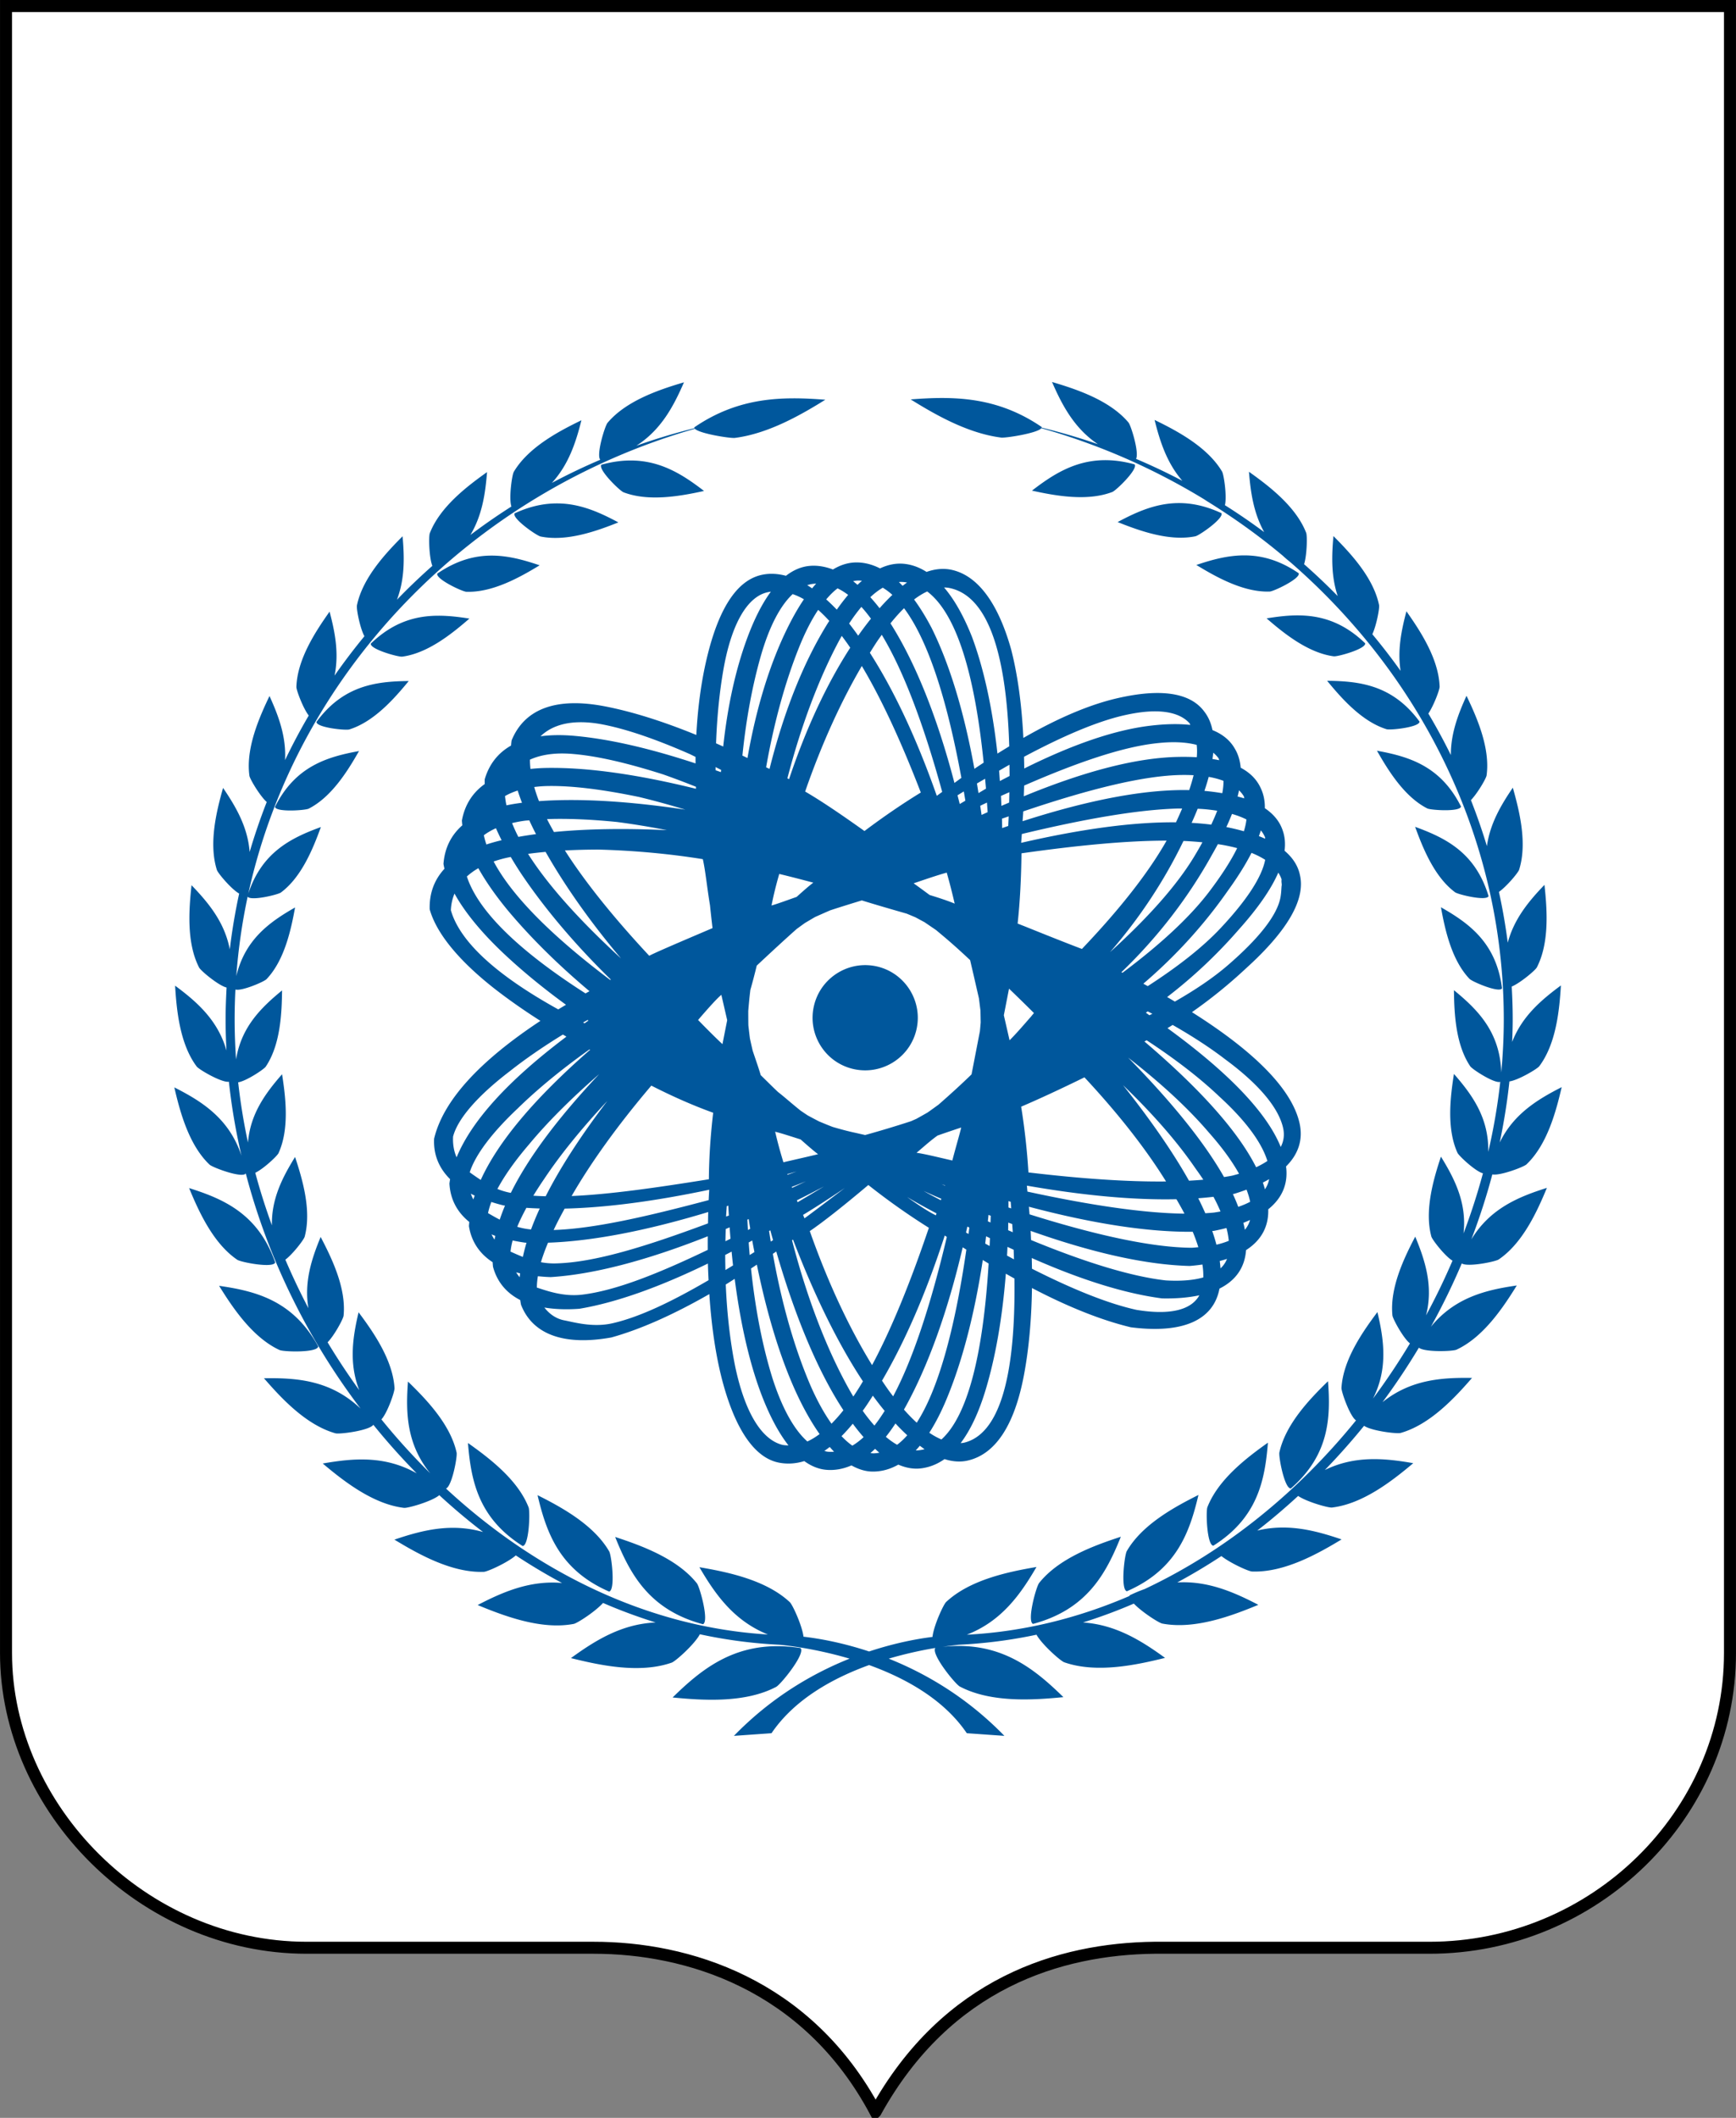
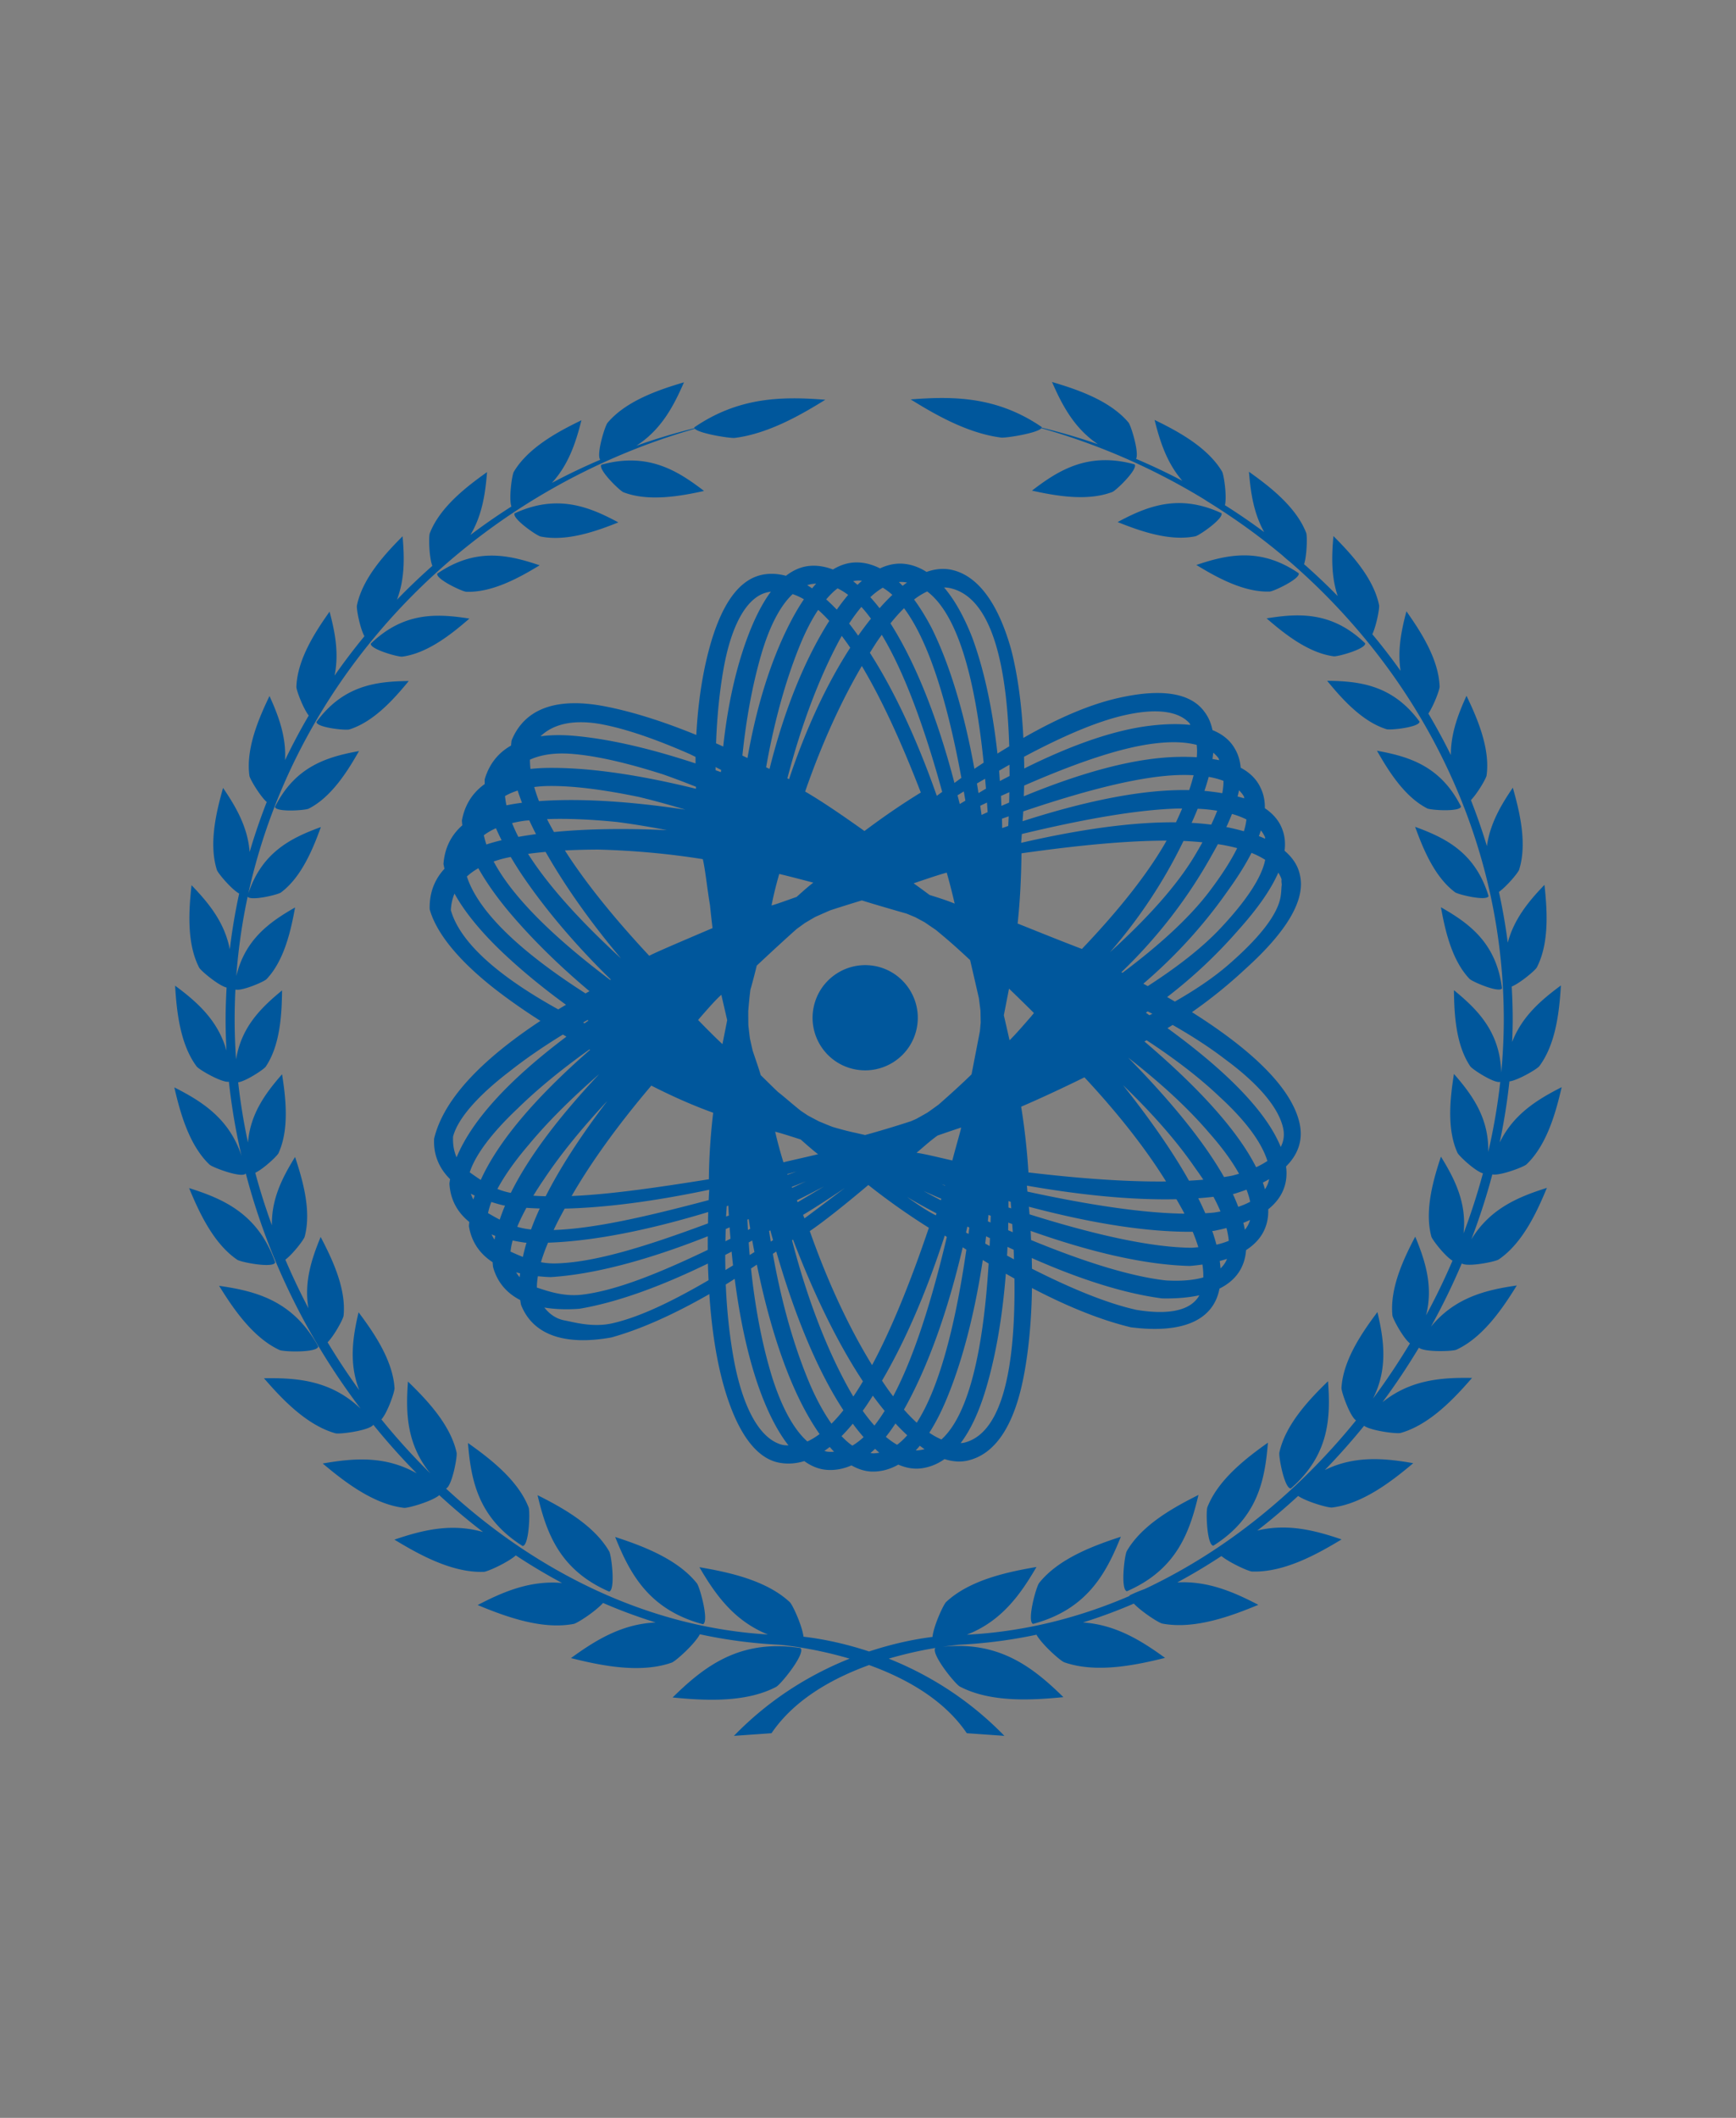
<svg width="492" height="600">
  <rect width="100%" height="100%" fill="#808080" stroke="none" />
-   <path d="M248.138 598.294c-19.46-36.516-53.667-46.482-79.846-46.482H86.875c-46.25 0-85.17-39.457-85.17-83.488V1.706h488.59v466.618c0 45.828-38.484 83.488-85.17 83.488h-78.013c-26.703.326-58.728 9.885-78.974 46.482z" style="fill:#fff;stroke:#000;stroke-width:3.4" />
-   <path d="M298.156 108.219c2.882 6.636 6.343 13.154 13 17.625a174.733 174.733 0 0 0-15.937-4.688.38.38 0 0 0 0-.187c-12.795-8.752-25.22-8.73-37.125-7.813 6.546 4.054 15.923 9.57 25.625 10.813 1.358.171 10.388-1.277 11.406-2.656a185.528 185.528 0 0 1 46.063 20.093c.4.256.793.536 1.218.781 7.448 4.623 14.532 9.7 21.188 15.282a31.427 31.427 0 0 0 1.969 1.687 181.074 181.074 0 0 1 18.562 18.563c.01.01.022.02.031.031 26.205 30.28 42.031 69.04 42.031 111.063 0 5.017-.25 10.038-.718 15.03-.343-11.482-6.67-17.797-13.406-23.312.072 6.408.445 15.371 4.625 21.563.595.877 6.881 4.943 8.5 4.406a170.588 170.588 0 0 1-3.407 19.844c.21-9.597-4.512-16.139-9.719-22.094-1.005 6.42-2.137 15.45 1 22.344.411.896 5.114 5.288 7.22 5.812a182.767 182.767 0 0 1-5.5 17.031c.96-8.606-2.482-15.403-6.407-21.75-2.08 6.277-4.719 15.183-2.719 22.625.25.92 3.9 5.624 6 6.844a190.791 190.791 0 0 1-7.5 15.5c2.1-8.243-.23-15.45-3.062-22.312-3.131 5.979-7.255 14.487-6.469 22.312.101.979 3.056 6.435 4.969 7.938-3.249 5.38-6.727 10.605-10.469 15.625 4.29-8.515 3.1-16.656 1.25-24.5-4.138 5.531-9.706 13.434-10.188 21.469-.062 1.09 2.39 8.077 4.125 9.218-16.537 20.388-37.076 37.06-59.906 47.781a42.29 42.29 0 0 0-4.25 1.782.653.653 0 0 0-.062.187c-14.627 6.306-30.135 10.143-46.094 10.969 9.85-3.829 15.183-11.362 19.75-19.188-7.86 1.348-18.805 3.564-25.594 9.907-.807.758-3.576 6.847-3.875 9.906-4.339.539-10.648 1.7-17.969 4.125-7.692-2.546-14.254-3.686-18.593-4.188-.367-3.101-3.08-9.034-3.875-9.78-6.79-6.344-17.765-8.56-25.625-9.907 4.51 7.73 9.787 15.19 19.406 19.063-33.852-2.032-65.625-17.643-91.219-41.344 1.691-.692 3.253-9.026 3-10.188-1.78-8.063-8.7-15.185-13.781-20.125-.648 8.73-.457 17.66 6.313 26-4.861-4.82-9.506-9.91-13.844-15.281 1.69-1.81 3.776-7.835 3.719-8.844-.482-8.034-6.05-15.969-10.188-21.5-1.671 7.09-2.775 14.431.188 22.063-3.17-4.39-6.17-8.907-8.97-13.563 1.894-1.898 4.439-6.626 4.532-7.531.787-7.825-3.37-16.334-6.5-22.313-2.588 6.271-4.718 12.814-3.469 20.188a190.506 190.506 0 0 1-6.531-13.75c2.13-1.599 5.239-5.655 5.469-6.5 2-7.442-.64-16.317-2.719-22.594-3.56 5.756-6.72 11.866-6.563 19.375-1.777-4.9-3.37-9.879-4.718-14.906 2.297-1.063 6.22-4.749 6.594-5.563 3.137-6.893 2.004-15.924 1-22.343-4.695 5.37-9.004 11.21-9.657 19.344a170.108 170.108 0 0 1-2.781-17.063c2.23-.318 7.28-3.653 7.813-4.438 4.179-6.191 4.552-15.187 4.624-21.593-5.96 4.88-11.575 10.404-13.03 19.562a160.08 160.08 0 0 1-.407-11.344c0-2.84.076-5.66.219-8.468 1.791.512 8.111-2.206 8.812-2.938 5.105-5.351 6.962-14.072 8.094-20.312-7.233 4.122-14.173 9.062-16.656 19.437a165.613 165.613 0 0 1 3.219-22.5c.89 1.293 8.565-.542 9.437-1.187 5.896-4.392 9.16-12.607 11.313-18.531-8.43 3.069-16.705 7.12-20.563 18.843 13.776-62.686 63.029-113.478 126.563-131.687 1.236 1.36 10.005 2.762 11.343 2.594 9.702-1.242 19.08-6.76 25.625-10.813-11.904-.917-24.33-.94-37.125 7.813a.335.335 0 0 0 .031.25 174.691 174.691 0 0 0-16.468 4.968c6.998-4.476 10.544-11.162 13.5-17.969-6.82 2.022-16.313 5.136-21.656 11.47-.77.916-3.266 9.1-2.063 10.468a176.058 176.058 0 0 0-13.719 6.563c4.726-5.163 6.797-11.441 8.375-17.75-6.285 3.055-14.996 7.596-19.156 14.593-.532.9-1.459 7.573-.688 9.844a176.858 176.858 0 0 0-11.625 8.063c3.342-5.583 4.239-11.712 4.72-17.813-5.613 3.997-13.318 9.829-16.22 17.313-.347.903-.227 6.807.72 9.25a176.69 176.69 0 0 0-10.032 9.593c2.25-5.932 2.128-12.008 1.594-17.969-4.816 4.828-11.345 11.812-12.938 19.594-.184.914.844 6.374 2.125 8.719a174.819 174.819 0 0 0-8.469 11.156c1.303-6.286.138-12.29-1.406-18.125-3.91 5.532-9.147 13.424-9.406 21.313-.027.915 1.866 5.994 3.5 8.125-2.417 4.102-4.644 8.322-6.719 12.625.366-6.618-1.836-12.525-4.406-18.156-2.913 6.098-6.762 14.791-5.688 22.593.13.916 2.936 5.666 4.907 7.438a169.336 169.336 0 0 0-4.844 14.156c-.538-7.048-3.867-12.774-7.531-18.156-1.845 6.515-4.132 15.725-1.75 23.25.292.913 4.088 5.432 6.312 6.687a167.97 167.97 0 0 0-2.656 15.813c-1.46-7.647-5.984-13.144-10.844-18.188-.726 6.774-1.48 16.284 2.157 23.344.468.904 5.496 5.104 7.78 5.656-.16 2.997-.28 5.999-.28 9.031 0 2.938.093 5.885.25 8.813-2.435-8.59-8.352-13.788-14.563-18.375.422 6.87 1.31 16.488 6.125 22.906.662.878 7.13 4.638 9.125 4.313.75 7.057 1.963 14.06 3.563 20.969-3.46-10.526-11.126-15.362-19.032-19.375 1.577 6.799 4.074 16.264 9.969 21.875.888.84 9.372 3.986 10.281 2.5 6.306 24.094 17.563 46.902 32.531 66.625-8.45-8.029-18.008-8.75-27.374-8.594 4.864 5.604 11.92 13.25 20.25 15.594 1.17.325 9.55-.758 10.75-2.407a187.709 187.709 0 0 0 12.28 13.75c-9.018-5.092-17.951-4.303-26.624-2.781 5.829 4.897 14.215 11.525 23.031 12.563 1.114.127 7.948-1.842 10-3.594a177.678 177.678 0 0 0 12.406 10.437c-9.022-2.595-17.245-.526-25.125 2.156 6.695 4.052 16.228 9.465 25.344 9.125 1.052-.042 6.715-2.608 9.063-4.656a163.931 163.931 0 0 0 13.093 7.813c-9.012-.783-16.654 2.476-23.906 6.25 7.444 3.082 17.995 7.107 27.219 5.344 1.035-.201 6.13-3.504 8.312-5.938 4.871 2.118 9.84 3.945 14.906 5.531-9.587.424-17.044 5.036-24 10.094 8.06 2.003 19.432 4.49 28.563 1.281 1.111-.394 6.536-5.265 7.969-8.031a138.242 138.242 0 0 0 22.562 2.969s8.962.715 19.875 3.937c-10.387 4.15-22.106 10.885-32.781 21.875l10.656-.75c6.523-9.626 17.423-15.611 27.656-19.312 10.242 3.7 21.16 9.678 27.688 19.312l10.656.75c-10.675-10.99-22.394-17.726-32.781-21.875a113.193 113.193 0 0 1 13.219-3.031c-1.339 1.662 5.615 10.237 6.937 10.938 8.834 4.647 20.818 3.831 29.344 3-8.542-8.371-18.148-16.008-34.25-14.25 2.84-.42 4.625-.594 4.625-.594a138.217 138.217 0 0 0 22-2.844c1.566 2.791 6.788 7.427 7.875 7.813 9.13 3.208 20.504.752 28.563-1.25-6.772-4.926-14.024-9.408-23.25-10.032a149.506 149.506 0 0 0 14.406-5.344c2.3 2.402 7.066 5.463 8.062 5.657 9.224 1.764 19.775-2.23 27.219-5.313-6.998-3.641-14.362-6.829-22.969-6.344a163.882 163.882 0 0 0 12.5-7.468c2.512 1.994 7.684 4.334 8.688 4.375 9.117.34 18.68-5.042 25.375-9.094-7.527-2.562-15.357-4.584-23.906-2.5 3.998-3.082 7.85-6.38 11.593-9.813 2.439 1.662 8.548 3.402 9.594 3.282 8.816-1.038 17.202-7.665 23.031-12.563-8.16-1.431-16.585-2.214-25.062 1.938a187.778 187.778 0 0 0 11.125-12.531c2.048 1.436 9.264 2.331 10.344 2.03 8.33-2.342 15.385-9.989 20.25-15.593-8.637-.144-17.431.486-25.375 6.875a192.597 192.597 0 0 0 10.312-15.438c1.622 1.322 9.598 1.05 10.656.563 7.671-3.554 13.274-12.025 17.094-18.188-8.754 1.262-17.533 3.375-24.344 11.688a191.264 191.264 0 0 0 8.75-17.938c1.647 1.1 9.511-.478 10.469-1.125 6.853-4.65 10.94-13.718 13.656-20.28-8.103 2.553-16.13 5.874-21.406 14.593 2.286-6.03 4.295-12.17 5.938-18.406 2.187.436 8.903-2.102 9.687-2.844 5.895-5.61 8.392-15.076 9.969-21.875-6.917 3.51-13.666 7.658-17.563 15.688 1.196-5.722 2.135-11.496 2.75-17.313 2.488-.343 7.869-3.517 8.469-4.313 4.816-6.418 5.703-16.005 6.125-22.875-5.625 4.154-11.036 8.782-13.813 16 .082-2.12.157-4.25.157-6.375 0-3.127-.111-6.222-.281-9.312 2.472-1.043 6.697-4.614 7.125-5.438 3.636-7.06 2.882-16.6 2.156-23.375-4.464 4.633-8.62 9.664-10.406 16.375a167.877 167.877 0 0 0-2.5-14.375c2.247-1.608 5.451-5.445 5.718-6.28 2.382-7.525.064-16.735-1.781-23.25-3.386 4.972-6.467 10.23-7.344 16.562a169.552 169.552 0 0 0-4.531-13.031c1.918-2.023 4.318-6.154 4.438-7 1.074-7.802-2.775-16.464-5.688-22.563-2.394 5.245-4.457 10.709-4.438 16.781a172.22 172.22 0 0 0-6.375-11.75c1.55-2.325 3.214-6.77 3.188-7.625-.258-7.888-5.497-15.811-9.406-21.344-1.44 5.443-2.57 11.045-1.656 16.875a175.256 175.256 0 0 0-8-10.375c1.168-2.54 2.079-7.394 1.906-8.25-1.593-7.782-8.122-14.735-12.938-19.562-.505 5.635-.666 11.378 1.219 17a176.802 176.802 0 0 0-9.531-9.031c.822-2.632.924-8.018.594-8.875-2.902-7.484-10.606-13.316-16.22-17.313.46 5.832 1.323 11.71 4.313 17.094a176.845 176.845 0 0 0-11.125-7.625c.609-2.508-.302-8.668-.812-9.531-4.16-6.998-12.84-11.57-19.125-14.625 1.524 6.095 3.483 12.19 7.875 17.25A175.424 175.424 0 0 0 321.969 130c.937-1.735-1.412-9.425-2.156-10.313-5.344-6.333-14.837-9.447-21.657-11.468zm14.438 22.156c-8.238.208-14.408 4.217-20.125 8.625 6.469 1.417 15.574 3.135 22.781.375 1.09-.422 7.352-6.5 6.313-7.813-3.265-.903-6.223-1.256-8.97-1.187zm-133.188.094c-2.746-.07-5.704.283-8.969 1.187-1.039 1.313 5.19 7.391 6.282 7.813 7.206 2.76 16.343 1.042 22.812-.375-5.717-4.408-11.887-8.418-20.125-8.625zM333.75 142.53c-6.32.1-11.79 2.58-17 5.375 6.043 2.414 14.6 5.549 22.031 4.031 1.126-.233 8.172-5.123 7.375-6.562-4.528-2.101-8.614-2.903-12.406-2.844zm-175.5.094c-3.792-.06-7.878.711-12.406 2.813-.796 1.44 6.249 6.329 7.375 6.562 7.43 1.518 15.988-1.587 22.031-4-5.21-2.795-10.68-5.275-17-5.375zm194.563 14.719c-4.798-.03-9.332 1.224-13.75 2.719 5.481 3.332 13.307 7.794 20.78 7.53 1.133-.043 8.758-3.657 8.22-5.187-5.414-3.71-10.453-5.033-15.25-5.062zm-213.625.062c-4.798.03-9.837 1.385-15.25 5.094-.54 1.53 7.086 5.113 8.218 5.156 7.474.263 15.3-4.167 20.781-7.5-4.418-1.494-8.952-2.78-13.75-2.75zm103.906 1.938c-2.395-.067-4.736.601-7.031 2-2.175-.832-4.349-1.199-6.47-1.031-2.415.185-4.685 1.146-6.843 2.812-2.233-.59-4.392-.729-6.469-.344-6.981 1.28-12.203 8.753-15.656 22.438-1.727 6.842-2.835 14.553-3.281 23-9.517-3.888-18.18-6.606-25.844-8.094-13.605-2.642-22.757.51-26.5 9.625-.07.477-.12.967-.156 1.469-3.673 2.085-6.205 5.246-7.469 9.562-.018.433-.012.894 0 1.344-3.452 2.458-5.66 5.906-6.469 10.344.028.442.065.887.125 1.344-3.183 2.806-5.004 6.435-5.344 10.937.076.446.17.917.282 1.375-2.895 3.13-4.321 6.969-4.188 11.5 1.91 6.83 8.308 14.585 18.406 22.5 3.959 3.08 8.299 6.12 12.97 9.094-17.504 11.564-27.59 22.728-30.126 33.375-.223 4.458 1.343 8.316 4.531 11.469-.075.42-.133.833-.187 1.25.243 4.435 2.157 8.078 5.625 10.875-.03.406-.084.817-.094 1.218.703 4.368 3.005 7.77 6.719 10.188.013.429.06.86.094 1.281 1.155 4.268 3.775 7.42 7.719 9.438.06.444.137.879.218 1.312 3.286 8.495 12.291 11.696 25.625 9.281 8.148-2.264 17.432-6.377 27.75-12.281.665 10.04 2.04 18.657 4 25.688 3.675 13.179 9.075 20.772 15.719 22.062 2.361.459 4.775.313 7.188-.438 2 1.447 4.087 2.283 6.218 2.47 2.424.211 4.81-.227 7.156-1.25 2.096 1.177 4.188 1.786 6.282 1.75 2.436-.043 4.77-.703 7-1.97 2.208.953 4.359 1.318 6.437 1.063 2.379-.292 4.601-1.176 6.656-2.625 2.321.736 4.533.881 6.594.406 7.851-1.81 13.226-9.989 15.906-24.156 1.366-7.22 2.15-15.51 2.282-24.719 10.367 5.417 19.747 9.14 28.031 11.125 14.739 1.878 23.372-2.024 25.094-10.875.006-.03.025-.062.031-.094 4.539-2.26 7.08-5.853 7.5-10.656.007-.082.025-.167.031-.25 4.235-2.72 6.365-6.547 6.281-11.344 0-.071.003-.146 0-.218 3.933-3.149 5.648-7.205 5.063-11.969-.006-.053-.024-.103-.031-.156 3.57-3.54 4.891-7.705 3.812-12.375-2.169-9.387-12.392-19.947-30.469-31.344a138.75 138.75 0 0 0 15.25-12.344c11.952-10.8 16.962-19.656 15.344-26.531-.543-2.59-2.01-4.865-4.344-6.844.248-2.061.097-3.946-.5-5.656-.818-2.542-2.528-4.674-5.093-6.406.034-2.088-.35-3.948-1.125-5.594-1.081-2.445-2.983-4.42-5.719-5.875-.187-2.067-.748-3.89-1.688-5.438-1.331-2.32-3.436-4.057-6.312-5.218-.405-2.011-1.164-3.729-2.25-5.156-3.89-5.382-12.157-6.772-24.719-3.875-7.838 1.807-16.703 5.558-26.625 11.25-.479-9.728-1.672-18.074-3.437-24.97-3.675-13.178-9.41-20.864-16.625-22.593-2.348-.567-4.816-.38-7.375.531-1.917-1.219-3.904-1.979-5.969-2.25-2.371-.316-4.793.103-7.219 1.25-2.077-1.056-4.184-1.632-6.312-1.687zm.094 5.125c.37-.007.728.036 1.093.062-.42.371-.828.743-1.25 1.156a32.106 32.106 0 0 0-1.25-1.03c.468-.092.94-.18 1.406-.188zm11.875.406a8 8 0 0 1 1.093.031c.305.027.607.077.906.125a33.17 33.17 0 0 0-1.25.938c-.353-.371-.706-.723-1.062-1.063.105-.009.208-.026.313-.031zm-23.75.469c-.39.425-.77.874-1.157 1.344a31.821 31.821 0 0 0-1.375-.907c.48-.151.982-.284 1.469-.344.357-.043.706-.08 1.063-.093zm36.25 1.094c.476.008.948.036 1.406.125 10.505 2.04 16.23 17.153 17.062 44.875-1.097.667-2.222 1.35-3.344 2.062-1.472-13.421-4.007-24.434-7.187-33-2.352-5.945-5.007-10.64-7.938-14.063zm-17.375.062a18.06 18.06 0 0 1 2.718 2.031 59.49 59.49 0 0 0-3.625 3.781 54.589 54.589 0 0 0-2.625-3.125c1.18-1.11 2.373-2.004 3.531-2.687zm-12.813.188c1.003.48 2.008 1.105 3 1.843a60.11 60.11 0 0 0-3.219 4.188 54.964 54.964 0 0 0-3-2.906c1.073-1.255 2.122-2.311 3.219-3.125zm25.406.875c7.988 6.035 13.341 22.265 16 48.5-.864.574-1.747 1.15-2.625 1.75-3.038-16.82-7.267-30.108-12.094-39.844-1.613-3.089-3.284-5.796-5-8.125 1.267-.966 2.516-1.724 3.72-2.281zm-44.312.062c-2.456 3.331-4.722 7.768-6.781 13.375-3.185 8.671-5.466 18.913-6.72 30.5a247.25 247.25 0 0 0-2.03-.906c.268-7.525.974-14.482 2.062-20.75 2.27-13.081 6.785-20.728 12.438-22.031.34-.079.688-.139 1.03-.188zm6.187.688c1.053.37 2.12.837 3.188 1.468-1.603 2.356-3.17 5.099-4.719 8.25-4.898 9.967-8.77 22.324-11.281 36.719-.483-.234-.959-.459-1.438-.688 1.067-10.458 2.845-19.857 5.156-28 2.411-8.493 5.562-14.474 9.094-17.75zm19.469 3.625c.918.997 1.812 2.12 2.719 3.343-.103.13-.21.244-.313.375a99.865 99.865 0 0 0-3.312 4.438 94.368 94.368 0 0 0-2.563-3.438 47.543 47.543 0 0 1 3.469-4.719zm12.094.375c6.542 8.743 11.98 24.815 16.25 48.062-.655.464-1.307.96-1.969 1.438-5.15-19.717-11.497-34.75-18.094-45.157-.013-.02-.018-.043-.031-.062 1.305-1.615 2.572-3.048 3.844-4.281zm-24.344.468c1.05.92 2.093 1.964 3.156 3.125-.082.13-.168.245-.25.375-6.766 10.756-12.486 24.77-16.687 41.563-.32-.164-.652-.308-.969-.469 2.304-13.004 5.503-24.407 9.313-33.906 1.708-4.262 3.526-7.836 5.437-10.688zm135.75 1.563c-2.904.007-5.807.388-8.656.844 4.797 4.158 11.694 9.772 19.031 10.75 1.112.145 9.179-2.106 8.906-3.688-6.42-6.207-12.891-7.921-19.281-7.906zm-243.25.094c-6.39-.015-12.861 1.699-19.281 7.906-.273 1.582 7.794 3.832 8.906 3.687 7.337-.977 14.234-6.623 19.031-10.781-2.85-.455-5.752-.806-8.656-.813zm125.531 5.406c5.963 9.847 11.686 24.733 17.125 44.5-.509.378-1.018.739-1.531 1.125-5.944-16.922-12.454-30.383-18.969-40.531.701-1.116 1.386-2.227 2.094-3.282.42-.626.863-1.224 1.281-1.812zm-11.344.312a80.501 80.501 0 0 1 2.407 3.344c-6.513 10.062-12.428 22.547-17.344 37.25l-.469-.25c3.936-15.12 8.89-28.089 14.375-38.469.343-.649.686-1.262 1.031-1.875zm5.688 8.531c5.425 9.064 11.002 21.018 16.719 35.844-5.003 3.056-10.403 6.727-15.969 10.906-6.53-4.652-12.211-8.514-16.813-11.187 4.782-13.772 10.273-25.684 16.063-35.563zm131.875 4.188c4.004 4.874 9.82 11.537 16.844 13.719 1.065.328 9.346-.561 9.344-2.156-7.637-10.403-17.013-11.468-26.188-11.563zm-260.281.063c-9.175.095-18.52 1.19-26.156 11.593-.003 1.595 8.246 2.453 9.312 2.125 7.023-2.182 12.84-8.845 16.844-13.719zm211.719 8.593c4.396.042 7.661 1.205 9.625 3.438.033.147.096.27.156.406-3.298-.361-7.129-.294-11.563.25-9.915 1.216-21.763 5.257-35.5 12.094-.005-1.118-.04-2.226-.062-3.313 11.431-6.1 20.835-10.016 28.219-11.719 3.415-.787 6.487-1.18 9.125-1.156zm-163.75 3.094c2.136-.067 4.468.133 7 .625 6.96 1.352 15.278 4.258 24.656 8.375.557.265 1.102.543 1.656.813-.008.608.002 1.228 0 1.843-13.04-4.3-24.621-6.957-34.406-7.812-3.518-.308-6.684-.256-9.531.125 2.586-2.482 6.148-3.829 10.625-3.969zm168.125 5.656c2.767-.054 5.18.219 7.218.75.13 1.057.139 2.226.031 3.5a65.428 65.428 0 0 0-5.187-.094c-11.636.204-26.253 3.91-43.844 11.157.032-1.017.076-2.038.094-3.031 15.502-6.782 27.75-10.799 36.781-11.907 1.74-.213 3.377-.345 4.906-.375zm58.312 2.406c3.117 5.467 7.71 13.016 14.25 16.344.992.501 9.296 1.038 9.563-.531-5.759-11.516-14.806-14.175-23.813-15.813zm-288.5.094c-9.007 1.637-18.054 4.298-23.813 15.813.267 1.569 8.57 1.001 9.563.5 6.54-3.328 11.133-10.847 14.25-16.313zm242.094.469a8.242 8.242 0 0 1 1.562 1.656c.02.16.076.318.125.469a35.717 35.717 0 0 0-1.906-.344c.09-.605.164-1.206.219-1.781zm-184.938.219a36.37 36.37 0 0 1 3.688.156c7.064.617 15.618 2.666 25.375 5.781a230.351 230.351 0 0 1 9.281 3.5c.006.188-.007.375 0 .563-16.527-4.074-30.846-6.109-42.438-5.906a51.684 51.684 0 0 0-4.468.28 23.81 23.81 0 0 1-.156-2.624c2.416-1.096 5.33-1.7 8.718-1.75zm127.188 3.187c.008 1.059.035 2.096.031 3.188-.911.477-1.823.937-2.75 1.437-.073-.981-.135-1.978-.219-2.937.998-.568 1.967-1.149 2.938-1.688zm-83.281.656c.521.272 1.045.539 1.562.813-.015.208-.048.416-.063.625-.503-.182-1-.354-1.5-.531v-.906zm131.906 2.25a51.39 51.39 0 0 1 3.562.063 54.712 54.712 0 0 1-1.25 4.219c-12.394-.266-28.143 2.674-47.219 8.812.056-.933.144-1.865.188-2.781 19.446-6.585 34.37-10.132 44.719-10.313zm7.844.532c1.552.268 2.949.659 4.187 1.125.01 1.068-.098 2.24-.344 3.5a64.75 64.75 0 0 0-5.062-.656 64.877 64.877 0 0 0 1.219-3.97zm-63.375.531c.08.936.175 1.853.25 2.813-.71.398-1.407.838-2.125 1.25-.14-.912-.292-1.826-.438-2.72.769-.456 1.558-.902 2.313-1.343zm-123.97 2.063c7.09-.124 15.815 1.014 25.845 3.093 4.467 1.07 8.87 2.295 13.156 3.594-16.045-2.403-29.999-3.24-41.469-2.406a46.08 46.08 0 0 1-1.344-4 35.32 35.32 0 0 1 3.813-.281zm195.938 1.218c.556.554 1.04 1.128 1.406 1.781.003.161.03.345.063.5-.601-.197-1.227-.356-1.875-.53.155-.598.29-1.18.406-1.75zm-204.437.063c.352 1.125.773 2.29 1.219 3.469-.01 0-.022-.002-.032 0a51.85 51.85 0 0 0-4.375.718 23.427 23.427 0 0 1-.406-2.625c1.074-.622 2.282-1.141 3.594-1.562zm126.437.25c.15.868.29 1.737.438 2.625-.533.315-1.056.615-1.594.937-.199-.837-.422-1.646-.625-2.469.591-.362 1.198-.74 1.781-1.093zm12.906.219c-.018.977-.034 1.935-.062 2.937-.722.312-1.456.615-2.188.938-.043-.945-.072-1.888-.125-2.813.789-.362 1.602-.713 2.375-1.063zm-6.343 2.937c.06.9.133 1.799.187 2.719-.57.261-1.142.513-1.719.781-.113-.877-.255-1.733-.375-2.594.634-.302 1.282-.611 1.907-.906zm54.156 1.688c.397-.011.77.005 1.156 0a112.243 112.243 0 0 1-1.75 3.906c-11.992-.113-26.618 1.844-43.875 5.812.069-.842.128-1.67.188-2.5 18.49-4.441 33.31-6.924 44.281-7.219zm5.563.062c.689.035 1.349.068 2 .125 1.235.108 2.417.261 3.53.438-.46 1.246-1.055 2.57-1.687 3.937a78.973 78.973 0 0 0-5.562-.5c.14-.324.3-.644.437-.969.461-1.04.876-2.036 1.281-3.031zm9.718 1.469c1.54.433 2.897.96 4.094 1.562-.1 1.041-.355 2.146-.719 3.344a64.36 64.36 0 0 0-4.969-1.188 65.821 65.821 0 0 0 1.594-3.718zm-63.281.687c-.035.903-.083 1.798-.125 2.719-.577.194-1.136.394-1.719.594-.02-.898-.033-1.774-.062-2.656.63-.223 1.285-.44 1.906-.657zM157.5 232c5.19-.057 11.005.237 17.375.875A230.34 230.34 0 0 1 189 235.188c-11.92-.551-22.637-.384-32 .53-.695-1.242-1.38-2.466-1.969-3.655.812-.03 1.623-.054 2.469-.063zm-7.5.406a99.982 99.982 0 0 0 1.906 3.906 118.74 118.74 0 0 0-5 .782 45.443 45.443 0 0 1-1.781-3.906c1.173-.272 2.402-.527 3.719-.688.374-.046.772-.054 1.156-.094zm251.063 1.844c2.153 5.926 5.416 14.14 11.312 18.531.895.663 8.971 2.599 9.5 1.094-3.74-12.346-12.193-16.486-20.813-19.625zm-260.532.406c.009-.004.023.004.031 0a63.252 63.252 0 0 0 1.594 3.375c-.031.007-.062.024-.094.031a51.489 51.489 0 0 0-4.218 1.188 23.69 23.69 0 0 1-.719-2.625 18.063 18.063 0 0 1 3.406-1.969zm216.813.594a8.23 8.23 0 0 1 1.187 1.969c-.012.139.02.268.031.406-.572-.259-1.16-.51-1.78-.75.203-.547.395-1.098.562-1.625zm-26.844 2.906h.125c-5.216 9.217-13.385 19.548-24 30.688-3.261-1.231-9.08-3.525-16.375-6.469-.768-.29-1.135-.45-1.844-.719.69-6.386 1.01-13.054 1.094-19.906 16.462-2.34 30.121-3.582 41-3.594zm4.906.094c1.892.07 3.684.218 5.375.375a112.078 112.078 0 0 1-2.344 4.063c-5.001 8.265-13.148 17.372-23.843 27.062 8.412-9.686 15.388-20.257 20.812-31.5zm9.75.906c.647.102 1.296.194 1.906.313 1.254.243 2.445.51 3.563.812-1.79 3.64-4.46 7.769-7.906 12.313-5.508 7.26-13.888 14.997-24.594 23-.101-.052-.211-.104-.313-.156 10.341-9.946 18.98-21.175 25.75-33.407.565-.982 1.089-1.932 1.594-2.875zm-175.687 1.531c10.315.265 20.442 1.224 29.719 2.72.724 3.137 1.185 7.97 2.03 13.062.202 1.957.45 4.219.72 6.469-9.316 3.971-16.337 6.963-17.938 7.843-10.301-11.046-18.275-21.027-23.906-29.844 2.965-.157 6.094-.234 9.375-.25zm-14.844.657c5.516 9.697 12.692 19.883 21.375 30.187-12.02-11.038-20.87-20.966-26.344-29.625 1.586-.225 3.245-.402 4.969-.562zm200.063.281c1.47.591 2.76 1.247 3.875 1.969-.978 5.008-5.369 11.61-12.625 19.344-5.068 5.4-12.063 10.894-20.657 16.437-.42-.23-.824-.457-1.25-.688 9.102-7.787 17.107-16.553 23.844-26.187 2.847-3.933 5.118-7.547 6.813-10.875zm-209.938 1.156c.984 1.67 2.047 3.382 3.219 5.125 6.51 9.61 14.94 19.63 25.156 29.625-.06.032-.127.062-.188.094-16.77-12.629-27.929-23.917-33.03-33.563a36.236 36.236 0 0 1 3.624-1.03c.392-.091.816-.166 1.219-.25zm-9.188 3.188c2.184 3.886 5.08 8.03 8.688 12.344 6.262 7.43 13.915 15.022 22.813 22.5-.382.212-.75.412-1.125.625-19.056-12.195-30.452-23.387-33.625-33.125.942-.85 2.02-1.648 3.25-2.344zm132.75 1.25a175.876 175.876 0 0 1 2.25 8.781c-1.81-.75-4.19-1.554-7.093-2.438a353.133 353.133 0 0 0-4.531-3.312c3.497-1.186 6.623-2.268 9.375-3.031zm93.97 0c.4.63.724 1.253.937 1.937-.123.632.092 1.34.031 1.656-.123.632-.067 1.951-.375 3.532-.984 5.057-6.193 11.595-14.875 19.094-4.048 3.495-9.107 6.928-15.031 10.312-.721-.428-1.445-.851-2.188-1.281a139.395 139.395 0 0 0 20.281-19.094c5.45-6.075 9.169-11.444 11.22-16.156zm-141.438.375c2.978.711 6.178 1.539 9.656 2.469-1.055.771-2.694 2.197-4.719 4.03-3.074 1.085-5.508 1.988-7.125 2.438.524-2.694 1.255-5.696 2.188-8.937zm-92.031 5.562c2.731 4.963 7.07 10.345 12.843 15.938 5.432 5.223 11.72 10.445 18.75 15.562-.739.443-1.47.87-2.187 1.313-17.544-9.708-27.907-19.197-30.438-28.094a13.577 13.577 0 0 1 1.031-4.719zm115.437 1.938c3.914 1.21 7.985 2.39 12.063 3.562.221.064.435.123.656.188.808.328 1.596.672 2.406 1 .022.009.04.022.063.031.86.46 1.7.916 2.562 1.375 1.014.687 2.013 1.375 3.031 2.063.12.08.225.169.344.25.71.597 1.413 1.183 2.125 1.78 2.643 2.22 5.142 4.512 7.438 6.657l1.062 4.563 1.438 6.28.437 3.47.063 3.375-.22 2.437-2.374 12.25c-2.802 2.727-5.941 5.594-9.375 8.594-1.012.73-2.03 1.473-3.094 2.219a276.36 276.36 0 0 1-3.156 1.78c-.52.228-1.032.46-1.563.688a306.76 306.76 0 0 1-12.969 3.906c-.875-.2-1.675-.372-2.593-.593-2.375-.495-4.583-1.111-6.563-1.688-1.397-.525-2.667-1.066-3.875-1.562a170.584 170.584 0 0 1-3.25-1.719c-.695-.457-1.364-.91-2-1.344-2.544-2.032-4.692-3.964-6.406-5.281-1.238-1.154-2.917-2.838-4.906-4.781-.526-1.847-1.355-4.154-2.281-6.938-.246-1.055-.511-2.24-.782-3.469-.14-1.124-.291-2.372-.437-3.687-.024-1.242-.03-2.63-.031-4.094.14-1.63.29-3.426.53-5.406.025-.162.039-.365.063-.531a175.585 175.585 0 0 0 1.813-6.906c4.063-3.794 7.885-7.335 11.312-10.375.768-.557 1.636-1.19 2.375-1.72.94-.542 1.975-1.174 2.875-1.687a524.253 524.253 0 0 1 4.25-1.875 438.078 438.078 0 0 1 8.969-2.812zm164.125 1.937c1.132 6.241 2.99 14.93 8.094 20.281.775.81 8.44 4.091 9.219 2.688-1.618-12.877-9.295-18.4-17.313-22.969zM245.75 273.437c-6.93-.256-13.325 4.383-15.031 11.375-1.95 7.992 2.939 16.053 10.937 18 7.999 1.948 16.082-2.946 18.031-10.937 1.95-7.991-2.97-16.083-10.968-18.031-1-.244-1.979-.37-2.969-.406zm40.219 6.657A512.233 512.233 0 0 1 293.03 287c-.27.341-.6.71-.844 1.031-1.835 2.076-3.912 4.54-6.062 6.688l-1.625-7.094 1.469-7.531zm-81.531 1.75 1.656 7.187-1.344 6.781c-1.952-1.818-4.292-4.166-6.906-6.843 3.171-3.695 5.427-6.163 6.594-7.125zm120.843 4.687c.445.23.875.458 1.313.688-.271.139-.57.267-.844.406-.342-.237-.654-.481-1-.719.178-.122.354-.251.531-.375zm-158.75 2.438c.082.055.168.1.25.156-.372.261-.727.52-1.094.781l-.437-.219c.423-.241.852-.477 1.281-.718zm165.813 1.406c5.69 3.248 10.695 6.51 14.906 9.75 9.567 7.047 15.07 13.697 16.375 19.344.452 1.957.23 3.796-.656 5.469-3.885-9.631-14.612-20.93-32.094-33.657.49-.301.983-.6 1.469-.906zm-172.813 2.719c.333.195.664.4 1 .594-16.465 12.382-26.853 23.813-31.125 34.187-.724-1.622-1.115-3.582-1-5.875 1.3-4.996 6.84-11.47 16.094-18.531 4.299-3.404 9.35-6.885 15.031-10.375zm165.438 1.625c8.244 5.402 15.14 10.745 20.531 15.875 7.488 6.83 12.065 13.054 13.688 18.312-.927.633-1.986 1.224-3.188 1.781-5.033-9.999-15.579-21.935-31.656-35.625.207-.112.418-.23.625-.343zm-157.906 2.594c.061.033.125.06.187.093-15.761 13.76-26.094 26.073-31 36.875a79.504 79.504 0 0 1-3.125-2.156c1.563-4.867 6.17-11.086 13.563-18.063 5.461-5.343 12.287-11.005 20.375-16.75zm152.656 2.312c9.543 7.412 17.23 14.586 22.906 21.25 3.714 4.18 6.541 8.085 8.531 11.656-.615.186-1.246.36-1.906.531-.75.154-1.546.275-2.344.407-5.478-9.65-14.55-20.986-27.187-33.844zm-149.906 4.688c-11.803 12.548-20.159 23.756-25.032 33.625-.03-.006-.064.005-.094 0a20.187 20.187 0 0 1-3.718-1.094c1.995-3.74 4.97-7.976 8.937-12.594 5.161-6.232 11.87-12.962 19.906-19.938zm137.53.906c9.883 10.597 17.594 20.566 23.126 29.5-10.77.12-23.839-.756-39-2.563a189.919 189.919 0 0 0-2.063-18.625c5.02-2.146 11.015-4.921 17.938-8.312zm10.938 2.219c8.654 8.321 15.482 16.221 20.406 23.406.828 1.155 1.623 2.267 2.344 3.375-1.3.12-2.666.203-4.062.281-4.515-8.024-10.758-17.075-18.688-27.063zm-133.687.125c5.71 2.91 11.583 5.546 17.531 7.687-.74 6.238-1.177 12.564-1.219 18.844-14.968 2.399-28.029 4.281-38.906 4.75 5.434-9.422 12.999-19.996 22.594-31.281zm-12.469 4.343c-7.517 9.859-13.359 18.881-17.469 27a76.928 76.928 0 0 1-3.5-.156 96.982 96.982 0 0 1 3.031-4.688c4.532-6.813 10.56-14.282 17.938-22.156zm100.281 7.531c-.246 1.265-1.199 4.383-2.437 9.063-.026.1-.037.183-.063.281-4.41-1.01-7.93-1.892-10.156-2.187 1.667-1.376 3.582-3.146 5.563-4.594.12-.088.254-.189.375-.281a346.55 346.55 0 0 1 6.718-2.281zm-52.719 1.188c1.658.4 4.18 1.224 7.22 2.188 1.9 1.68 3.543 3.116 4.937 4.187-4.187 1-6.635 1.536-9.813 2.281-.9-2.903-1.684-5.803-2.344-8.656zm6.125 11.25c-.832.29-1.868.676-2.625.938l-.062-.188c.895-.25 1.745-.48 2.688-.75zm133.875 2.188a7.556 7.556 0 0 1-1.187 2.875c-.18-.627-.361-1.261-.594-1.907a34.17 34.17 0 0 0 1.781-.969zm-131.218.593c-1.166.546-2.983 1.416-3.969 1.875-.034-.092-.06-.188-.094-.281a405.436 405.436 0 0 0 4.063-1.594zm38.375.813c.333.111.666.234 1 .344-.01.032-.022.06-.031.093-.307-.13-.653-.3-.97-.437zm-20.75.25a191.596 191.596 0 0 0 17.156 12.125c-5.454 16.123-10.831 29.1-16.094 38.906-6.236-10.141-12.293-22.789-17.656-37.969 3.76-2.557 9.432-7.025 16.594-13.062zm44.937.187c16.286 2.842 30.419 4.102 42.375 3.844.086.156.198.314.281.469.71 1.247 1.394 2.437 2 3.625-11.42-.143-26.433-2.329-44.5-6.25-.057-.566-.095-1.118-.156-1.688zm-57.5.219a960.064 960.064 0 0 1-7.469 4.469c-.072-.179-.147-.352-.218-.531 2.269-1.12 4.936-2.491 7.687-3.938zm5.906.438c-6.02 4.558-10.473 7.923-11.437 8.593-.14-.316-.268-.65-.406-.969 3.213-1.928 7.252-4.542 11.844-7.625zm-185.843.03c2.717 6.563 6.803 15.663 13.656 20.313 1.041.702 10.23 2.47 10.75.75-4.819-13.709-14.55-17.956-24.406-21.062zm299.687.438c.455 1.202.812 2.339 1.031 3.438-.99.531-2.119 1.01-3.375 1.437a52.763 52.763 0 0 0-1.53-3.625c.122-.022.253-.04.374-.062a58.25 58.25 0 0 0 3.5-1.188zM201 337.062c-.053.989-.113 1.967-.156 2.938-17.63 4.673-32.45 8.096-43.938 8.469a97.177 97.177 0 0 1 2.563-5.031c.176-.337.38-.691.562-1.032 11.62-.272 25.322-2.047 40.969-5.344zm60.75.344c1.67.761 3.343 1.507 5.031 2.219-.05.147-.074.263-.125.406a130.18 130.18 0 0 1-4.906-2.625zm-128.313.781c.356.182.722.359 1.094.532-.122.372-.267.725-.375 1.094-.28-.497-.509-1.051-.719-1.625zm210.47.875a50.4 50.4 0 0 1 2 4.157c-.614.116-1.223.213-1.876.312-.782.076-1.606.14-2.437.188a90.333 90.333 0 0 0-2-4.25c1.472-.106 2.917-.247 4.312-.406zm-86.844.063a193.16 193.16 0 0 0 8.343 4.625c-.053.195-.126.41-.156.563-1.865-.871-4.723-2.737-8.188-5.188zm28.75 1.156c.21.06.414.128.625.188.05.622.108 1.261.156 1.875-.259-.085-.522-.165-.781-.25.002-.606 0-1.202 0-1.813zm-146.563.25c1.094.348 2.24.677 3.438.969l.437.063a53.896 53.896 0 0 0-1.5 3.968c-1.323-.684-2.4-1.321-3.313-1.844.203-.986.511-2.043.938-3.156zm67.156 1.031c.048.946.1 1.883.156 2.813-.257.098-.524.184-.78.281.046-.968.127-1.953.187-2.937.149-.048.288-.108.437-.156zm85.188.313c18.27 4.847 33.814 7.203 46.437 7.094a50.893 50.893 0 0 1 1.594 4.375c-.623.052-1.245.126-1.906.156-10.999-.083-26.523-3.372-45.938-9.469-.055-.709-.126-1.44-.187-2.156zm-142.406.313c1.227.085 2.491.144 3.78.187a82.64 82.64 0 0 0-2.468 5.938 20.053 20.053 0 0 1-3.906-.75c.678-1.679 1.57-3.485 2.594-5.375zm51.53 1.187c-.035 1.083-.039 2.158-.062 3.219-17.744 6.595-32.34 11.151-43.375 11.344a20.094 20.094 0 0 1-3.969-.344c.495-1.714 1.196-3.579 2-5.531 12.334-.418 27.581-3.286 45.407-8.688zm79.438.813.625.25c-.014.631-.045 1.283-.062 1.906-.25-.112-.499-.23-.75-.344.067-.607.124-1.2.187-1.813zm-67.969 1.187c.146.928.287 1.839.438 2.75-.22.111-.438.233-.656.344-.054-.968-.113-1.953-.156-2.938.125-.055.25-.1.375-.156zm142.094.25a7.437 7.437 0 0 1-1.469 2.781 31.042 31.042 0 0 0-.437-1.969c.666-.251 1.294-.537 1.906-.812zm-68.531.75c.375.143.753.266 1.125.406.051.778.111 1.549.156 2.313-.433-.186-.875-.373-1.312-.563.02-.71.017-1.437.031-2.156zm-11.594 1.125c.188.1.375.182.563.281-.077.6-.14 1.221-.219 1.813-.236-.137-.481-.268-.719-.406.123-.566.255-1.117.375-1.688zm-67.375.219c.078 1.086.162 2.156.25 3.219-.486.24-.956.481-1.437.718.02-1.143.055-2.3.094-3.469.365-.152.726-.313 1.093-.468zm140.813.187c.34 1.276.548 2.482.656 3.625-1.043.425-2.204.8-3.5 1.094a52.356 52.356 0 0 0-1.188-3.875l.438-.031c1.26-.239 2.447-.521 3.594-.813zm-129.281.656c.25.94.526 1.86.78 2.782-.214.139-.441.268-.655.406-.16-.986-.318-1.995-.47-3 .115-.065.23-.122.345-.188zm73.78.157c17.783 6.312 32.87 9.62 45.063 9.937a59.152 59.152 0 0 0 3.625-.406c.199 1.303.27 2.511.25 3.656-2.773.792-6.314 1.097-10.625.844-9.63-1.085-22.497-4.987-38.187-11.438-.042-.859-.074-1.722-.125-2.593zm-152.78 1c.349.135.698.28 1.062.406-.076.356-.155.71-.219 1.063-.316-.443-.583-.95-.844-1.47zm128.437.312c.201.135.393.272.594.406-4.714 19.911-9.812 35.017-15.219 45.157-.431-.565-.88-1.151-1.313-1.75-.615-.868-1.23-1.77-1.843-2.688 6.43-10.96 12.5-24.799 17.781-41.125zm-67.156.219c-.01 1.296-.01 2.583 0 3.844-14.12 6.764-26.014 11.516-35.563 12.687-5.34.655-10.055-1.096-12.875-2-.001-.99.098-2.066.281-3.219 1.16.117 2.372.213 3.625.25 11.949-.739 26.916-4.592 44.532-11.562zm78.875 0c.363.184.732.35 1.094.531-.03.747-.06 1.486-.094 2.219-.413-.23-.834-.453-1.25-.688.09-.679.163-1.375.25-2.062zm-54.719.938c6.341 16.586 13.112 30.026 19.813 40.156a89.658 89.658 0 0 1-2.72 4.312 82.236 82.236 0 0 1-1.062-1.812c-6.105-10.868-11.803-25.094-16.312-42.469.093-.067.188-.12.281-.188zm-79.469.25c1.146.237 2.346.455 3.594.625.112.004.231-.005.344 0a53.81 53.81 0 0 0-1.031 4.03c-1.397-.543-2.533-1.073-3.5-1.5.095-.98.296-2.03.593-3.156zm67.906 0c.197 1.105.42 2.201.625 3.28-.452.288-.895.562-1.343.844a224.7 224.7 0 0 1-.281-3.562c.336-.184.66-.376 1-.563zm72.344 1.812c.585.28 1.171.541 1.75.813.04.918.063 1.823.094 2.718-.66-.35-1.298-.7-1.969-1.062.046-.81.087-1.646.125-2.469zm-12.687.125c.345.223.688.437 1.031.656-3.41 23.508-8.167 39.895-14.063 49.031a48.582 48.582 0 0 1-3.625-3.718c.19-.335.374-.656.563-1 6.27-11.442 11.82-26.662 16.094-44.969zM220 354.563c5.63 19.491 12.219 34.608 19.031 44.968a45.084 45.084 0 0 1-3.375 3.813c-2.036-2.856-4.008-6.402-5.875-10.625-4.328-10.037-8.095-22.591-10.75-37.5.32-.22.649-.433.969-.656zm-12.656.03c.128 1.322.261 2.624.406 3.907-.732.45-1.436.876-2.156 1.313-.03-1.404-.063-2.835-.063-4.282.6-.308 1.206-.62 1.813-.937zm85.062 1.813c14.126 6.246 26.47 10.067 36.906 11.438 4.037.089 7.558-.228 10.594-.875-2.303 4.182-8.332 5.687-17.812 4.125-7.913-1.743-17.852-5.701-29.625-11.656-.013-1-.036-2.013-.063-3.032zm55.344.25a7.435 7.435 0 0 1-1.844 2.688 30.97 30.97 0 0 0-.219-2.094 34.239 34.239 0 0 0 2.063-.594zm-69.219.313c.556.34 1.106.667 1.656 1-1.63 26.625-6.158 43.318-13.375 49.844a20.238 20.238 0 0 1-3.437-1.907c1.698-2.646 3.311-5.759 4.813-9.344 4.414-10.541 7.96-23.904 10.343-39.593zm-77.906 1c.039 1.608.116 3.173.188 4.719-10.384 6.049-19.443 10.408-27.157 12.187-5.652 1.304-10.984-.294-13.75-.813-2.097-.405-4.055-1.6-5.625-3.625 2.937.484 6.243.62 9.938.344 10.21-1.715 22.431-6.015 36.406-12.812zm13.875.312c3.47 16.981 8.021 30.514 13.125 40.281 1.523 2.915 3.08 5.484 4.656 7.72-1.174.87-2.314 1.575-3.469 2.093-3.763-3.33-7.143-9.392-9.875-17.875-2.717-8.713-4.836-19.131-6.093-31.125.55-.36 1.1-.724 1.656-1.094zm-68.219 2.188c.369.1.743.192 1.125.281-.04.366-.096.733-.125 1.094-.361-.411-.686-.88-1-1.375zm138.781.375c.818.468 1.632.926 2.438 1.375.378 28.626-4.522 44.259-14.375 46.531-.286.05-.583.072-.875.094 2.808-3.693 5.189-8.772 7.125-15.219 2.745-9.138 4.696-20.163 5.688-32.781zm-76.843 1.469c1.778 13.748 4.534 25.1 7.969 33.78 2.217 5.607 4.667 10.08 7.28 13.407-.578-.017-1.146-.045-1.718-.156-5.95-1.483-10.68-9.287-13.406-22.281-1.36-6.795-2.294-14.549-2.656-23.157.84-.51 1.677-1.061 2.53-1.594zM62.094 364.28c3.82 6.162 9.454 14.633 17.125 18.188 1.164.535 10.728.818 10.969-1-7.118-13.015-17.654-15.684-28.094-17.188zm314.281 27.031c-5.082 4.941-12.002 12.094-13.781 20.157-.266 1.222 1.463 10.373 3.25 10.219 10.934-9.529 11.293-20.104 10.531-30.375zm-129 4.094a92.581 92.581 0 0 0 3.344 4.313c-.966 1.53-1.924 2.929-2.906 4.156a48.663 48.663 0 0 1-3.313-4.188c.216-.302.44-.594.656-.906.75-1.081 1.477-2.216 2.219-3.375zm6.406 7.875a59.886 59.886 0 0 0 3.344 3.344c-.94 1.059-1.884 1.958-2.875 2.688-1.057-.588-2.112-1.344-3.188-2.25a51.773 51.773 0 0 0 2.72-3.782zm-12.094.063a60.704 60.704 0 0 0 3.063 3.812c-1.058.97-2.113 1.777-3.188 2.406-1.03-.72-2.049-1.621-3.062-2.687a51.872 51.872 0 0 0 3.188-3.531zm117.657 5.375c-5.943 4.214-14.072 10.374-17.156 18.281-.464 1.2-.152 10.78 1.687 10.906 12.612-7.948 14.617-18.636 15.469-29.187zm-226.719.094c.852 10.551 2.888 21.24 15.5 29.187 1.839-.126 2.151-9.738 1.688-10.938-3.085-7.906-11.245-14.036-17.188-18.25zm128.063.78c.456.34.893.669 1.343.97-.533.151-1.07.244-1.625.312-.29.02-.582.04-.875.031.39-.416.774-.852 1.156-1.312zm-25.532.344c.41.466.807.925 1.219 1.344-.593.047-1.185.052-1.781 0-.327-.046-.645-.135-.969-.219.51-.352 1.02-.72 1.531-1.125zm12.844.532c.412.376.81.755 1.219 1.094-.564.1-1.142.177-1.719.187-.27-.01-.543-.06-.813-.094.437-.379.88-.763 1.313-1.187zm91.656 13.062c-6.703 3.364-15.943 8.341-20.312 15.906-.66 1.148-1.82 10.962.031 11.375 14.072-6.125 17.77-16.677 20.281-27.28zm-187.312.063c2.51 10.603 6.21 21.186 20.281 27.312 1.852-.414.69-10.226.031-11.375-4.37-7.565-13.61-12.574-20.312-15.937zm165.312 11.781c-7.348 2.403-17.543 6.052-23.156 13.094-.848 1.07-3.542 10.888-1.719 11.594 15.28-4.092 20.691-14.265 24.875-24.688zm-143.312.063c4.183 10.423 9.595 20.627 24.875 24.718 1.823-.705-.871-10.524-1.719-11.594-5.612-7.042-15.809-10.722-23.156-13.125zm46.375 30.937c-13.65-.134-22.314 6.907-30.094 14.531 8.526.832 20.51 1.648 29.344-3 1.337-.708 8.442-9.473 6.906-11-2.166-.33-4.206-.512-6.156-.531z" fill="#00579c" />
+   <path d="M298.156 108.219c2.882 6.636 6.343 13.154 13 17.625a174.733 174.733 0 0 0-15.937-4.688.38.38 0 0 0 0-.187c-12.795-8.752-25.22-8.73-37.125-7.813 6.546 4.054 15.923 9.57 25.625 10.813 1.358.171 10.388-1.277 11.406-2.656a185.528 185.528 0 0 1 46.063 20.093c.4.256.793.536 1.218.781 7.448 4.623 14.532 9.7 21.188 15.282a31.427 31.427 0 0 0 1.969 1.687 181.074 181.074 0 0 1 18.562 18.563c.01.01.022.02.031.031 26.205 30.28 42.031 69.04 42.031 111.063 0 5.017-.25 10.038-.718 15.03-.343-11.482-6.67-17.797-13.406-23.312.072 6.408.445 15.371 4.625 21.563.595.877 6.881 4.943 8.5 4.406a170.588 170.588 0 0 1-3.407 19.844c.21-9.597-4.512-16.139-9.719-22.094-1.005 6.42-2.137 15.45 1 22.344.411.896 5.114 5.288 7.22 5.812a182.767 182.767 0 0 1-5.5 17.031c.96-8.606-2.482-15.403-6.407-21.75-2.08 6.277-4.719 15.183-2.719 22.625.25.92 3.9 5.624 6 6.844a190.791 190.791 0 0 1-7.5 15.5c2.1-8.243-.23-15.45-3.062-22.312-3.131 5.979-7.255 14.487-6.469 22.312.101.979 3.056 6.435 4.969 7.938-3.249 5.38-6.727 10.605-10.469 15.625 4.29-8.515 3.1-16.656 1.25-24.5-4.138 5.531-9.706 13.434-10.188 21.469-.062 1.09 2.39 8.077 4.125 9.218-16.537 20.388-37.076 37.06-59.906 47.781a42.29 42.29 0 0 0-4.25 1.782.653.653 0 0 0-.062.187c-14.627 6.306-30.135 10.143-46.094 10.969 9.85-3.829 15.183-11.362 19.75-19.188-7.86 1.348-18.805 3.564-25.594 9.907-.807.758-3.576 6.847-3.875 9.906-4.339.539-10.648 1.7-17.969 4.125-7.692-2.546-14.254-3.686-18.593-4.188-.367-3.101-3.08-9.034-3.875-9.78-6.79-6.344-17.765-8.56-25.625-9.907 4.51 7.73 9.787 15.19 19.406 19.063-33.852-2.032-65.625-17.643-91.219-41.344 1.691-.692 3.253-9.026 3-10.188-1.78-8.063-8.7-15.185-13.781-20.125-.648 8.73-.457 17.66 6.313 26-4.861-4.82-9.506-9.91-13.844-15.281 1.69-1.81 3.776-7.835 3.719-8.844-.482-8.034-6.05-15.969-10.188-21.5-1.671 7.09-2.775 14.431.188 22.063-3.17-4.39-6.17-8.907-8.97-13.563 1.894-1.898 4.439-6.626 4.532-7.531.787-7.825-3.37-16.334-6.5-22.313-2.588 6.271-4.718 12.814-3.469 20.188a190.506 190.506 0 0 1-6.531-13.75c2.13-1.599 5.239-5.655 5.469-6.5 2-7.442-.64-16.317-2.719-22.594-3.56 5.756-6.72 11.866-6.563 19.375-1.777-4.9-3.37-9.879-4.718-14.906 2.297-1.063 6.22-4.749 6.594-5.563 3.137-6.893 2.004-15.924 1-22.343-4.695 5.37-9.004 11.21-9.657 19.344a170.108 170.108 0 0 1-2.781-17.063c2.23-.318 7.28-3.653 7.813-4.438 4.179-6.191 4.552-15.187 4.624-21.593-5.96 4.88-11.575 10.404-13.03 19.562a160.08 160.08 0 0 1-.407-11.344c0-2.84.076-5.66.219-8.468 1.791.512 8.111-2.206 8.812-2.938 5.105-5.351 6.962-14.072 8.094-20.312-7.233 4.122-14.173 9.062-16.656 19.437a165.613 165.613 0 0 1 3.219-22.5c.89 1.293 8.565-.542 9.437-1.187 5.896-4.392 9.16-12.607 11.313-18.531-8.43 3.069-16.705 7.12-20.563 18.843 13.776-62.686 63.029-113.478 126.563-131.687 1.236 1.36 10.005 2.762 11.343 2.594 9.702-1.242 19.08-6.76 25.625-10.813-11.904-.917-24.33-.94-37.125 7.813a.335.335 0 0 0 .031.25 174.691 174.691 0 0 0-16.468 4.968c6.998-4.476 10.544-11.162 13.5-17.969-6.82 2.022-16.313 5.136-21.656 11.47-.77.916-3.266 9.1-2.063 10.468a176.058 176.058 0 0 0-13.719 6.563c4.726-5.163 6.797-11.441 8.375-17.75-6.285 3.055-14.996 7.596-19.156 14.593-.532.9-1.459 7.573-.688 9.844a176.858 176.858 0 0 0-11.625 8.063c3.342-5.583 4.239-11.712 4.72-17.813-5.613 3.997-13.318 9.829-16.22 17.313-.347.903-.227 6.807.72 9.25a176.69 176.69 0 0 0-10.032 9.593c2.25-5.932 2.128-12.008 1.594-17.969-4.816 4.828-11.345 11.812-12.938 19.594-.184.914.844 6.374 2.125 8.719a174.819 174.819 0 0 0-8.469 11.156c1.303-6.286.138-12.29-1.406-18.125-3.91 5.532-9.147 13.424-9.406 21.313-.027.915 1.866 5.994 3.5 8.125-2.417 4.102-4.644 8.322-6.719 12.625.366-6.618-1.836-12.525-4.406-18.156-2.913 6.098-6.762 14.791-5.688 22.593.13.916 2.936 5.666 4.907 7.438a169.336 169.336 0 0 0-4.844 14.156c-.538-7.048-3.867-12.774-7.531-18.156-1.845 6.515-4.132 15.725-1.75 23.25.292.913 4.088 5.432 6.312 6.687a167.97 167.97 0 0 0-2.656 15.813c-1.46-7.647-5.984-13.144-10.844-18.188-.726 6.774-1.48 16.284 2.157 23.344.468.904 5.496 5.104 7.78 5.656-.16 2.997-.28 5.999-.28 9.031 0 2.938.093 5.885.25 8.813-2.435-8.59-8.352-13.788-14.563-18.375.422 6.87 1.31 16.488 6.125 22.906.662.878 7.13 4.638 9.125 4.313.75 7.057 1.963 14.06 3.563 20.969-3.46-10.526-11.126-15.362-19.032-19.375 1.577 6.799 4.074 16.264 9.969 21.875.888.84 9.372 3.986 10.281 2.5 6.306 24.094 17.563 46.902 32.531 66.625-8.45-8.029-18.008-8.75-27.374-8.594 4.864 5.604 11.92 13.25 20.25 15.594 1.17.325 9.55-.758 10.75-2.407a187.709 187.709 0 0 0 12.28 13.75c-9.018-5.092-17.951-4.303-26.624-2.781 5.829 4.897 14.215 11.525 23.031 12.563 1.114.127 7.948-1.842 10-3.594a177.678 177.678 0 0 0 12.406 10.437c-9.022-2.595-17.245-.526-25.125 2.156 6.695 4.052 16.228 9.465 25.344 9.125 1.052-.042 6.715-2.608 9.063-4.656a163.931 163.931 0 0 0 13.093 7.813c-9.012-.783-16.654 2.476-23.906 6.25 7.444 3.082 17.995 7.107 27.219 5.344 1.035-.201 6.13-3.504 8.312-5.938 4.871 2.118 9.84 3.945 14.906 5.531-9.587.424-17.044 5.036-24 10.094 8.06 2.003 19.432 4.49 28.563 1.281 1.111-.394 6.536-5.265 7.969-8.031a138.242 138.242 0 0 0 22.562 2.969s8.962.715 19.875 3.937c-10.387 4.15-22.106 10.885-32.781 21.875l10.656-.75c6.523-9.626 17.423-15.611 27.656-19.312 10.242 3.7 21.16 9.678 27.688 19.312l10.656.75c-10.675-10.99-22.394-17.726-32.781-21.875a113.193 113.193 0 0 1 13.219-3.031c-1.339 1.662 5.615 10.237 6.937 10.938 8.834 4.647 20.818 3.831 29.344 3-8.542-8.371-18.148-16.008-34.25-14.25 2.84-.42 4.625-.594 4.625-.594a138.217 138.217 0 0 0 22-2.844c1.566 2.791 6.788 7.427 7.875 7.813 9.13 3.208 20.504.752 28.563-1.25-6.772-4.926-14.024-9.408-23.25-10.032a149.506 149.506 0 0 0 14.406-5.344c2.3 2.402 7.066 5.463 8.062 5.657 9.224 1.764 19.775-2.23 27.219-5.313-6.998-3.641-14.362-6.829-22.969-6.344a163.882 163.882 0 0 0 12.5-7.468c2.512 1.994 7.684 4.334 8.688 4.375 9.117.34 18.68-5.042 25.375-9.094-7.527-2.562-15.357-4.584-23.906-2.5 3.998-3.082 7.85-6.38 11.593-9.813 2.439 1.662 8.548 3.402 9.594 3.282 8.816-1.038 17.202-7.665 23.031-12.563-8.16-1.431-16.585-2.214-25.062 1.938a187.778 187.778 0 0 0 11.125-12.531c2.048 1.436 9.264 2.331 10.344 2.03 8.33-2.342 15.385-9.989 20.25-15.593-8.637-.144-17.431.486-25.375 6.875a192.597 192.597 0 0 0 10.312-15.438c1.622 1.322 9.598 1.05 10.656.563 7.671-3.554 13.274-12.025 17.094-18.188-8.754 1.262-17.533 3.375-24.344 11.688a191.264 191.264 0 0 0 8.75-17.938c1.647 1.1 9.511-.478 10.469-1.125 6.853-4.65 10.94-13.718 13.656-20.28-8.103 2.553-16.13 5.874-21.406 14.593 2.286-6.03 4.295-12.17 5.938-18.406 2.187.436 8.903-2.102 9.687-2.844 5.895-5.61 8.392-15.076 9.969-21.875-6.917 3.51-13.666 7.658-17.563 15.688 1.196-5.722 2.135-11.496 2.75-17.313 2.488-.343 7.869-3.517 8.469-4.313 4.816-6.418 5.703-16.005 6.125-22.875-5.625 4.154-11.036 8.782-13.813 16 .082-2.12.157-4.25.157-6.375 0-3.127-.111-6.222-.281-9.312 2.472-1.043 6.697-4.614 7.125-5.438 3.636-7.06 2.882-16.6 2.156-23.375-4.464 4.633-8.62 9.664-10.406 16.375a167.877 167.877 0 0 0-2.5-14.375c2.247-1.608 5.451-5.445 5.718-6.28 2.382-7.525.064-16.735-1.781-23.25-3.386 4.972-6.467 10.23-7.344 16.562a169.552 169.552 0 0 0-4.531-13.031c1.918-2.023 4.318-6.154 4.438-7 1.074-7.802-2.775-16.464-5.688-22.563-2.394 5.245-4.457 10.709-4.438 16.781a172.22 172.22 0 0 0-6.375-11.75c1.55-2.325 3.214-6.77 3.188-7.625-.258-7.888-5.497-15.811-9.406-21.344-1.44 5.443-2.57 11.045-1.656 16.875a175.256 175.256 0 0 0-8-10.375c1.168-2.54 2.079-7.394 1.906-8.25-1.593-7.782-8.122-14.735-12.938-19.562-.505 5.635-.666 11.378 1.219 17a176.802 176.802 0 0 0-9.531-9.031c.822-2.632.924-8.018.594-8.875-2.902-7.484-10.606-13.316-16.22-17.313.46 5.832 1.323 11.71 4.313 17.094a176.845 176.845 0 0 0-11.125-7.625c.609-2.508-.302-8.668-.812-9.531-4.16-6.998-12.84-11.57-19.125-14.625 1.524 6.095 3.483 12.19 7.875 17.25A175.424 175.424 0 0 0 321.969 130c.937-1.735-1.412-9.425-2.156-10.313-5.344-6.333-14.837-9.447-21.657-11.468zm14.438 22.156c-8.238.208-14.408 4.217-20.125 8.625 6.469 1.417 15.574 3.135 22.781.375 1.09-.422 7.352-6.5 6.313-7.813-3.265-.903-6.223-1.256-8.97-1.187zm-133.188.094c-2.746-.07-5.704.283-8.969 1.187-1.039 1.313 5.19 7.391 6.282 7.813 7.206 2.76 16.343 1.042 22.812-.375-5.717-4.408-11.887-8.418-20.125-8.625zM333.75 142.53c-6.32.1-11.79 2.58-17 5.375 6.043 2.414 14.6 5.549 22.031 4.031 1.126-.233 8.172-5.123 7.375-6.562-4.528-2.101-8.614-2.903-12.406-2.844zm-175.5.094c-3.792-.06-7.878.711-12.406 2.813-.796 1.44 6.249 6.329 7.375 6.562 7.43 1.518 15.988-1.587 22.031-4-5.21-2.795-10.68-5.275-17-5.375zm194.563 14.719c-4.798-.03-9.332 1.224-13.75 2.719 5.481 3.332 13.307 7.794 20.78 7.53 1.133-.043 8.758-3.657 8.22-5.187-5.414-3.71-10.453-5.033-15.25-5.062zm-213.625.062c-4.798.03-9.837 1.385-15.25 5.094-.54 1.53 7.086 5.113 8.218 5.156 7.474.263 15.3-4.167 20.781-7.5-4.418-1.494-8.952-2.78-13.75-2.75zm103.906 1.938c-2.395-.067-4.736.601-7.031 2-2.175-.832-4.349-1.199-6.47-1.031-2.415.185-4.685 1.146-6.843 2.812-2.233-.59-4.392-.729-6.469-.344-6.981 1.28-12.203 8.753-15.656 22.438-1.727 6.842-2.835 14.553-3.281 23-9.517-3.888-18.18-6.606-25.844-8.094-13.605-2.642-22.757.51-26.5 9.625-.07.477-.12.967-.156 1.469-3.673 2.085-6.205 5.246-7.469 9.562-.018.433-.012.894 0 1.344-3.452 2.458-5.66 5.906-6.469 10.344.028.442.065.887.125 1.344-3.183 2.806-5.004 6.435-5.344 10.937.076.446.17.917.282 1.375-2.895 3.13-4.321 6.969-4.188 11.5 1.91 6.83 8.308 14.585 18.406 22.5 3.959 3.08 8.299 6.12 12.97 9.094-17.504 11.564-27.59 22.728-30.126 33.375-.223 4.458 1.343 8.316 4.531 11.469-.075.42-.133.833-.187 1.25.243 4.435 2.157 8.078 5.625 10.875-.03.406-.084.817-.094 1.218.703 4.368 3.005 7.77 6.719 10.188.013.429.06.86.094 1.281 1.155 4.268 3.775 7.42 7.719 9.438.06.444.137.879.218 1.312 3.286 8.495 12.291 11.696 25.625 9.281 8.148-2.264 17.432-6.377 27.75-12.281.665 10.04 2.04 18.657 4 25.688 3.675 13.179 9.075 20.772 15.719 22.062 2.361.459 4.775.313 7.188-.438 2 1.447 4.087 2.283 6.218 2.47 2.424.211 4.81-.227 7.156-1.25 2.096 1.177 4.188 1.786 6.282 1.75 2.436-.043 4.77-.703 7-1.97 2.208.953 4.359 1.318 6.437 1.063 2.379-.292 4.601-1.176 6.656-2.625 2.321.736 4.533.881 6.594.406 7.851-1.81 13.226-9.989 15.906-24.156 1.366-7.22 2.15-15.51 2.282-24.719 10.367 5.417 19.747 9.14 28.031 11.125 14.739 1.878 23.372-2.024 25.094-10.875.006-.03.025-.062.031-.094 4.539-2.26 7.08-5.853 7.5-10.656.007-.082.025-.167.031-.25 4.235-2.72 6.365-6.547 6.281-11.344 0-.071.003-.146 0-.218 3.933-3.149 5.648-7.205 5.063-11.969-.006-.053-.024-.103-.031-.156 3.57-3.54 4.891-7.705 3.812-12.375-2.169-9.387-12.392-19.947-30.469-31.344a138.75 138.75 0 0 0 15.25-12.344c11.952-10.8 16.962-19.656 15.344-26.531-.543-2.59-2.01-4.865-4.344-6.844.248-2.061.097-3.946-.5-5.656-.818-2.542-2.528-4.674-5.093-6.406.034-2.088-.35-3.948-1.125-5.594-1.081-2.445-2.983-4.42-5.719-5.875-.187-2.067-.748-3.89-1.688-5.438-1.331-2.32-3.436-4.057-6.312-5.218-.405-2.011-1.164-3.729-2.25-5.156-3.89-5.382-12.157-6.772-24.719-3.875-7.838 1.807-16.703 5.558-26.625 11.25-.479-9.728-1.672-18.074-3.437-24.97-3.675-13.178-9.41-20.864-16.625-22.593-2.348-.567-4.816-.38-7.375.531-1.917-1.219-3.904-1.979-5.969-2.25-2.371-.316-4.793.103-7.219 1.25-2.077-1.056-4.184-1.632-6.312-1.687zm.094 5.125c.37-.007.728.036 1.093.062-.42.371-.828.743-1.25 1.156a32.106 32.106 0 0 0-1.25-1.03c.468-.092.94-.18 1.406-.188zm11.875.406a8 8 0 0 1 1.093.031c.305.027.607.077.906.125a33.17 33.17 0 0 0-1.25.938c-.353-.371-.706-.723-1.062-1.063.105-.009.208-.026.313-.031zm-23.75.469c-.39.425-.77.874-1.157 1.344a31.821 31.821 0 0 0-1.375-.907c.48-.151.982-.284 1.469-.344.357-.043.706-.08 1.063-.093zm36.25 1.094c.476.008.948.036 1.406.125 10.505 2.04 16.23 17.153 17.062 44.875-1.097.667-2.222 1.35-3.344 2.062-1.472-13.421-4.007-24.434-7.187-33-2.352-5.945-5.007-10.64-7.938-14.063zm-17.375.062a18.06 18.06 0 0 1 2.718 2.031 59.49 59.49 0 0 0-3.625 3.781 54.589 54.589 0 0 0-2.625-3.125c1.18-1.11 2.373-2.004 3.531-2.687zm-12.813.188c1.003.48 2.008 1.105 3 1.843a60.11 60.11 0 0 0-3.219 4.188 54.964 54.964 0 0 0-3-2.906c1.073-1.255 2.122-2.311 3.219-3.125zm25.406.875c7.988 6.035 13.341 22.265 16 48.5-.864.574-1.747 1.15-2.625 1.75-3.038-16.82-7.267-30.108-12.094-39.844-1.613-3.089-3.284-5.796-5-8.125 1.267-.966 2.516-1.724 3.72-2.281zm-44.312.062c-2.456 3.331-4.722 7.768-6.781 13.375-3.185 8.671-5.466 18.913-6.72 30.5a247.25 247.25 0 0 0-2.03-.906c.268-7.525.974-14.482 2.062-20.75 2.27-13.081 6.785-20.728 12.438-22.031.34-.079.688-.139 1.03-.188zm6.187.688c1.053.37 2.12.837 3.188 1.468-1.603 2.356-3.17 5.099-4.719 8.25-4.898 9.967-8.77 22.324-11.281 36.719-.483-.234-.959-.459-1.438-.688 1.067-10.458 2.845-19.857 5.156-28 2.411-8.493 5.562-14.474 9.094-17.75zm19.469 3.625c.918.997 1.812 2.12 2.719 3.343-.103.13-.21.244-.313.375a99.865 99.865 0 0 0-3.312 4.438 94.368 94.368 0 0 0-2.563-3.438 47.543 47.543 0 0 1 3.469-4.719zm12.094.375c6.542 8.743 11.98 24.815 16.25 48.062-.655.464-1.307.96-1.969 1.438-5.15-19.717-11.497-34.75-18.094-45.157-.013-.02-.018-.043-.031-.062 1.305-1.615 2.572-3.048 3.844-4.281zm-24.344.468c1.05.92 2.093 1.964 3.156 3.125-.082.13-.168.245-.25.375-6.766 10.756-12.486 24.77-16.687 41.563-.32-.164-.652-.308-.969-.469 2.304-13.004 5.503-24.407 9.313-33.906 1.708-4.262 3.526-7.836 5.437-10.688zm135.75 1.563c-2.904.007-5.807.388-8.656.844 4.797 4.158 11.694 9.772 19.031 10.75 1.112.145 9.179-2.106 8.906-3.688-6.42-6.207-12.891-7.921-19.281-7.906zm-243.25.094c-6.39-.015-12.861 1.699-19.281 7.906-.273 1.582 7.794 3.832 8.906 3.687 7.337-.977 14.234-6.623 19.031-10.781-2.85-.455-5.752-.806-8.656-.813zm125.531 5.406c5.963 9.847 11.686 24.733 17.125 44.5-.509.378-1.018.739-1.531 1.125-5.944-16.922-12.454-30.383-18.969-40.531.701-1.116 1.386-2.227 2.094-3.282.42-.626.863-1.224 1.281-1.812zm-11.344.312a80.501 80.501 0 0 1 2.407 3.344c-6.513 10.062-12.428 22.547-17.344 37.25l-.469-.25c3.936-15.12 8.89-28.089 14.375-38.469.343-.649.686-1.262 1.031-1.875zm5.688 8.531c5.425 9.064 11.002 21.018 16.719 35.844-5.003 3.056-10.403 6.727-15.969 10.906-6.53-4.652-12.211-8.514-16.813-11.187 4.782-13.772 10.273-25.684 16.063-35.563zm131.875 4.188c4.004 4.874 9.82 11.537 16.844 13.719 1.065.328 9.346-.561 9.344-2.156-7.637-10.403-17.013-11.468-26.188-11.563zm-260.281.063c-9.175.095-18.52 1.19-26.156 11.593-.003 1.595 8.246 2.453 9.312 2.125 7.023-2.182 12.84-8.845 16.844-13.719zm211.719 8.593c4.396.042 7.661 1.205 9.625 3.438.033.147.096.27.156.406-3.298-.361-7.129-.294-11.563.25-9.915 1.216-21.763 5.257-35.5 12.094-.005-1.118-.04-2.226-.062-3.313 11.431-6.1 20.835-10.016 28.219-11.719 3.415-.787 6.487-1.18 9.125-1.156zm-163.75 3.094c2.136-.067 4.468.133 7 .625 6.96 1.352 15.278 4.258 24.656 8.375.557.265 1.102.543 1.656.813-.008.608.002 1.228 0 1.843-13.04-4.3-24.621-6.957-34.406-7.812-3.518-.308-6.684-.256-9.531.125 2.586-2.482 6.148-3.829 10.625-3.969zm168.125 5.656c2.767-.054 5.18.219 7.218.75.13 1.057.139 2.226.031 3.5a65.428 65.428 0 0 0-5.187-.094c-11.636.204-26.253 3.91-43.844 11.157.032-1.017.076-2.038.094-3.031 15.502-6.782 27.75-10.799 36.781-11.907 1.74-.213 3.377-.345 4.906-.375zm58.312 2.406c3.117 5.467 7.71 13.016 14.25 16.344.992.501 9.296 1.038 9.563-.531-5.759-11.516-14.806-14.175-23.813-15.813zm-288.5.094c-9.007 1.637-18.054 4.298-23.813 15.813.267 1.569 8.57 1.001 9.563.5 6.54-3.328 11.133-10.847 14.25-16.313zm242.094.469a8.242 8.242 0 0 1 1.562 1.656c.02.16.076.318.125.469a35.717 35.717 0 0 0-1.906-.344c.09-.605.164-1.206.219-1.781zm-184.938.219a36.37 36.37 0 0 1 3.688.156c7.064.617 15.618 2.666 25.375 5.781a230.351 230.351 0 0 1 9.281 3.5c.006.188-.007.375 0 .563-16.527-4.074-30.846-6.109-42.438-5.906a51.684 51.684 0 0 0-4.468.28 23.81 23.81 0 0 1-.156-2.624c2.416-1.096 5.33-1.7 8.718-1.75zm127.188 3.187c.008 1.059.035 2.096.031 3.188-.911.477-1.823.937-2.75 1.437-.073-.981-.135-1.978-.219-2.937.998-.568 1.967-1.149 2.938-1.688zm-83.281.656c.521.272 1.045.539 1.562.813-.015.208-.048.416-.063.625-.503-.182-1-.354-1.5-.531v-.906zm131.906 2.25a51.39 51.39 0 0 1 3.562.063 54.712 54.712 0 0 1-1.25 4.219c-12.394-.266-28.143 2.674-47.219 8.812.056-.933.144-1.865.188-2.781 19.446-6.585 34.37-10.132 44.719-10.313zm7.844.532c1.552.268 2.949.659 4.187 1.125.01 1.068-.098 2.24-.344 3.5a64.75 64.75 0 0 0-5.062-.656 64.877 64.877 0 0 0 1.219-3.97zm-63.375.531c.08.936.175 1.853.25 2.813-.71.398-1.407.838-2.125 1.25-.14-.912-.292-1.826-.438-2.72.769-.456 1.558-.902 2.313-1.343zm-123.97 2.063c7.09-.124 15.815 1.014 25.845 3.093 4.467 1.07 8.87 2.295 13.156 3.594-16.045-2.403-29.999-3.24-41.469-2.406a46.08 46.08 0 0 1-1.344-4 35.32 35.32 0 0 1 3.813-.281zm195.938 1.218c.556.554 1.04 1.128 1.406 1.781.003.161.03.345.063.5-.601-.197-1.227-.356-1.875-.53.155-.598.29-1.18.406-1.75zm-204.437.063c.352 1.125.773 2.29 1.219 3.469-.01 0-.022-.002-.032 0a51.85 51.85 0 0 0-4.375.718 23.427 23.427 0 0 1-.406-2.625c1.074-.622 2.282-1.141 3.594-1.562zm126.437.25c.15.868.29 1.737.438 2.625-.533.315-1.056.615-1.594.937-.199-.837-.422-1.646-.625-2.469.591-.362 1.198-.74 1.781-1.093zm12.906.219c-.018.977-.034 1.935-.062 2.937-.722.312-1.456.615-2.188.938-.043-.945-.072-1.888-.125-2.813.789-.362 1.602-.713 2.375-1.063zm-6.343 2.937c.06.9.133 1.799.187 2.719-.57.261-1.142.513-1.719.781-.113-.877-.255-1.733-.375-2.594.634-.302 1.282-.611 1.907-.906zm54.156 1.688c.397-.011.77.005 1.156 0a112.243 112.243 0 0 1-1.75 3.906c-11.992-.113-26.618 1.844-43.875 5.812.069-.842.128-1.67.188-2.5 18.49-4.441 33.31-6.924 44.281-7.219zm5.563.062c.689.035 1.349.068 2 .125 1.235.108 2.417.261 3.53.438-.46 1.246-1.055 2.57-1.687 3.937a78.973 78.973 0 0 0-5.562-.5c.14-.324.3-.644.437-.969.461-1.04.876-2.036 1.281-3.031zm9.718 1.469c1.54.433 2.897.96 4.094 1.562-.1 1.041-.355 2.146-.719 3.344a64.36 64.36 0 0 0-4.969-1.188 65.821 65.821 0 0 0 1.594-3.718zm-63.281.687c-.035.903-.083 1.798-.125 2.719-.577.194-1.136.394-1.719.594-.02-.898-.033-1.774-.062-2.656.63-.223 1.285-.44 1.906-.657zM157.5 232c5.19-.057 11.005.237 17.375.875A230.34 230.34 0 0 1 189 235.188c-11.92-.551-22.637-.384-32 .53-.695-1.242-1.38-2.466-1.969-3.655.812-.03 1.623-.054 2.469-.063zm-7.5.406a99.982 99.982 0 0 0 1.906 3.906 118.74 118.74 0 0 0-5 .782 45.443 45.443 0 0 1-1.781-3.906c1.173-.272 2.402-.527 3.719-.688.374-.046.772-.054 1.156-.094zm251.063 1.844c2.153 5.926 5.416 14.14 11.312 18.531.895.663 8.971 2.599 9.5 1.094-3.74-12.346-12.193-16.486-20.813-19.625zm-260.532.406c.009-.004.023.004.031 0a63.252 63.252 0 0 0 1.594 3.375c-.031.007-.062.024-.094.031a51.489 51.489 0 0 0-4.218 1.188 23.69 23.69 0 0 1-.719-2.625 18.063 18.063 0 0 1 3.406-1.969zm216.813.594a8.23 8.23 0 0 1 1.187 1.969c-.012.139.02.268.031.406-.572-.259-1.16-.51-1.78-.75.203-.547.395-1.098.562-1.625zm-26.844 2.906h.125c-5.216 9.217-13.385 19.548-24 30.688-3.261-1.231-9.08-3.525-16.375-6.469-.768-.29-1.135-.45-1.844-.719.69-6.386 1.01-13.054 1.094-19.906 16.462-2.34 30.121-3.582 41-3.594zm4.906.094c1.892.07 3.684.218 5.375.375a112.078 112.078 0 0 1-2.344 4.063c-5.001 8.265-13.148 17.372-23.843 27.062 8.412-9.686 15.388-20.257 20.812-31.5zm9.75.906c.647.102 1.296.194 1.906.313 1.254.243 2.445.51 3.563.812-1.79 3.64-4.46 7.769-7.906 12.313-5.508 7.26-13.888 14.997-24.594 23-.101-.052-.211-.104-.313-.156 10.341-9.946 18.98-21.175 25.75-33.407.565-.982 1.089-1.932 1.594-2.875zm-175.687 1.531c10.315.265 20.442 1.224 29.719 2.72.724 3.137 1.185 7.97 2.03 13.062.202 1.957.45 4.219.72 6.469-9.316 3.971-16.337 6.963-17.938 7.843-10.301-11.046-18.275-21.027-23.906-29.844 2.965-.157 6.094-.234 9.375-.25zm-14.844.657c5.516 9.697 12.692 19.883 21.375 30.187-12.02-11.038-20.87-20.966-26.344-29.625 1.586-.225 3.245-.402 4.969-.562zm200.063.281c1.47.591 2.76 1.247 3.875 1.969-.978 5.008-5.369 11.61-12.625 19.344-5.068 5.4-12.063 10.894-20.657 16.437-.42-.23-.824-.457-1.25-.688 9.102-7.787 17.107-16.553 23.844-26.187 2.847-3.933 5.118-7.547 6.813-10.875zm-209.938 1.156c.984 1.67 2.047 3.382 3.219 5.125 6.51 9.61 14.94 19.63 25.156 29.625-.06.032-.127.062-.188.094-16.77-12.629-27.929-23.917-33.03-33.563a36.236 36.236 0 0 1 3.624-1.03c.392-.091.816-.166 1.219-.25zm-9.188 3.188c2.184 3.886 5.08 8.03 8.688 12.344 6.262 7.43 13.915 15.022 22.813 22.5-.382.212-.75.412-1.125.625-19.056-12.195-30.452-23.387-33.625-33.125.942-.85 2.02-1.648 3.25-2.344zm132.75 1.25a175.876 175.876 0 0 1 2.25 8.781c-1.81-.75-4.19-1.554-7.093-2.438a353.133 353.133 0 0 0-4.531-3.312c3.497-1.186 6.623-2.268 9.375-3.031zm93.97 0c.4.63.724 1.253.937 1.937-.123.632.092 1.34.031 1.656-.123.632-.067 1.951-.375 3.532-.984 5.057-6.193 11.595-14.875 19.094-4.048 3.495-9.107 6.928-15.031 10.312-.721-.428-1.445-.851-2.188-1.281a139.395 139.395 0 0 0 20.281-19.094c5.45-6.075 9.169-11.444 11.22-16.156zm-141.438.375c2.978.711 6.178 1.539 9.656 2.469-1.055.771-2.694 2.197-4.719 4.03-3.074 1.085-5.508 1.988-7.125 2.438.524-2.694 1.255-5.696 2.188-8.937zm-92.031 5.562c2.731 4.963 7.07 10.345 12.843 15.938 5.432 5.223 11.72 10.445 18.75 15.562-.739.443-1.47.87-2.187 1.313-17.544-9.708-27.907-19.197-30.438-28.094a13.577 13.577 0 0 1 1.031-4.719zm115.437 1.938c3.914 1.21 7.985 2.39 12.063 3.562.221.064.435.123.656.188.808.328 1.596.672 2.406 1 .022.009.04.022.063.031.86.46 1.7.916 2.562 1.375 1.014.687 2.013 1.375 3.031 2.063.12.08.225.169.344.25.71.597 1.413 1.183 2.125 1.78 2.643 2.22 5.142 4.512 7.438 6.657l1.062 4.563 1.438 6.28.437 3.47.063 3.375-.22 2.437-2.374 12.25c-2.802 2.727-5.941 5.594-9.375 8.594-1.012.73-2.03 1.473-3.094 2.219a276.36 276.36 0 0 1-3.156 1.78c-.52.228-1.032.46-1.563.688a306.76 306.76 0 0 1-12.969 3.906c-.875-.2-1.675-.372-2.593-.593-2.375-.495-4.583-1.111-6.563-1.688-1.397-.525-2.667-1.066-3.875-1.562a170.584 170.584 0 0 1-3.25-1.719c-.695-.457-1.364-.91-2-1.344-2.544-2.032-4.692-3.964-6.406-5.281-1.238-1.154-2.917-2.838-4.906-4.781-.526-1.847-1.355-4.154-2.281-6.938-.246-1.055-.511-2.24-.782-3.469-.14-1.124-.291-2.372-.437-3.687-.024-1.242-.03-2.63-.031-4.094.14-1.63.29-3.426.53-5.406.025-.162.039-.365.063-.531a175.585 175.585 0 0 0 1.813-6.906c4.063-3.794 7.885-7.335 11.312-10.375.768-.557 1.636-1.19 2.375-1.72.94-.542 1.975-1.174 2.875-1.687a524.253 524.253 0 0 1 4.25-1.875 438.078 438.078 0 0 1 8.969-2.812zm164.125 1.937c1.132 6.241 2.99 14.93 8.094 20.281.775.81 8.44 4.091 9.219 2.688-1.618-12.877-9.295-18.4-17.313-22.969zM245.75 273.437c-6.93-.256-13.325 4.383-15.031 11.375-1.95 7.992 2.939 16.053 10.937 18 7.999 1.948 16.082-2.946 18.031-10.937 1.95-7.991-2.97-16.083-10.968-18.031-1-.244-1.979-.37-2.969-.406zm40.219 6.657A512.233 512.233 0 0 1 293.03 287c-.27.341-.6.71-.844 1.031-1.835 2.076-3.912 4.54-6.062 6.688l-1.625-7.094 1.469-7.531zm-81.531 1.75 1.656 7.187-1.344 6.781c-1.952-1.818-4.292-4.166-6.906-6.843 3.171-3.695 5.427-6.163 6.594-7.125zm120.843 4.687c.445.23.875.458 1.313.688-.271.139-.57.267-.844.406-.342-.237-.654-.481-1-.719.178-.122.354-.251.531-.375zm-158.75 2.438c.082.055.168.1.25.156-.372.261-.727.52-1.094.781l-.437-.219c.423-.241.852-.477 1.281-.718zm165.813 1.406c5.69 3.248 10.695 6.51 14.906 9.75 9.567 7.047 15.07 13.697 16.375 19.344.452 1.957.23 3.796-.656 5.469-3.885-9.631-14.612-20.93-32.094-33.657.49-.301.983-.6 1.469-.906zm-172.813 2.719c.333.195.664.4 1 .594-16.465 12.382-26.853 23.813-31.125 34.187-.724-1.622-1.115-3.582-1-5.875 1.3-4.996 6.84-11.47 16.094-18.531 4.299-3.404 9.35-6.885 15.031-10.375zm165.438 1.625c8.244 5.402 15.14 10.745 20.531 15.875 7.488 6.83 12.065 13.054 13.688 18.312-.927.633-1.986 1.224-3.188 1.781-5.033-9.999-15.579-21.935-31.656-35.625.207-.112.418-.23.625-.343zm-157.906 2.594c.061.033.125.06.187.093-15.761 13.76-26.094 26.073-31 36.875a79.504 79.504 0 0 1-3.125-2.156c1.563-4.867 6.17-11.086 13.563-18.063 5.461-5.343 12.287-11.005 20.375-16.75zm152.656 2.312c9.543 7.412 17.23 14.586 22.906 21.25 3.714 4.18 6.541 8.085 8.531 11.656-.615.186-1.246.36-1.906.531-.75.154-1.546.275-2.344.407-5.478-9.65-14.55-20.986-27.187-33.844zm-149.906 4.688c-11.803 12.548-20.159 23.756-25.032 33.625-.03-.006-.064.005-.094 0a20.187 20.187 0 0 1-3.718-1.094c1.995-3.74 4.97-7.976 8.937-12.594 5.161-6.232 11.87-12.962 19.906-19.938zm137.53.906c9.883 10.597 17.594 20.566 23.126 29.5-10.77.12-23.839-.756-39-2.563a189.919 189.919 0 0 0-2.063-18.625c5.02-2.146 11.015-4.921 17.938-8.312zm10.938 2.219c8.654 8.321 15.482 16.221 20.406 23.406.828 1.155 1.623 2.267 2.344 3.375-1.3.12-2.666.203-4.062.281-4.515-8.024-10.758-17.075-18.688-27.063zm-133.687.125c5.71 2.91 11.583 5.546 17.531 7.687-.74 6.238-1.177 12.564-1.219 18.844-14.968 2.399-28.029 4.281-38.906 4.75 5.434-9.422 12.999-19.996 22.594-31.281zm-12.469 4.343c-7.517 9.859-13.359 18.881-17.469 27a76.928 76.928 0 0 1-3.5-.156 96.982 96.982 0 0 1 3.031-4.688c4.532-6.813 10.56-14.282 17.938-22.156zm100.281 7.531c-.246 1.265-1.199 4.383-2.437 9.063-.026.1-.037.183-.063.281-4.41-1.01-7.93-1.892-10.156-2.187 1.667-1.376 3.582-3.146 5.563-4.594.12-.088.254-.189.375-.281a346.55 346.55 0 0 1 6.718-2.281zm-52.719 1.188c1.658.4 4.18 1.224 7.22 2.188 1.9 1.68 3.543 3.116 4.937 4.187-4.187 1-6.635 1.536-9.813 2.281-.9-2.903-1.684-5.803-2.344-8.656zm6.125 11.25c-.832.29-1.868.676-2.625.938l-.062-.188c.895-.25 1.745-.48 2.688-.75zm133.875 2.188a7.556 7.556 0 0 1-1.187 2.875c-.18-.627-.361-1.261-.594-1.907a34.17 34.17 0 0 0 1.781-.969zm-131.218.593c-1.166.546-2.983 1.416-3.969 1.875-.034-.092-.06-.188-.094-.281a405.436 405.436 0 0 0 4.063-1.594zm38.375.813c.333.111.666.234 1 .344-.01.032-.022.06-.031.093-.307-.13-.653-.3-.97-.437zm-20.75.25a191.596 191.596 0 0 0 17.156 12.125c-5.454 16.123-10.831 29.1-16.094 38.906-6.236-10.141-12.293-22.789-17.656-37.969 3.76-2.557 9.432-7.025 16.594-13.062zm44.937.187c16.286 2.842 30.419 4.102 42.375 3.844.086.156.198.314.281.469.71 1.247 1.394 2.437 2 3.625-11.42-.143-26.433-2.329-44.5-6.25-.057-.566-.095-1.118-.156-1.688zm-57.5.219a960.064 960.064 0 0 1-7.469 4.469c-.072-.179-.147-.352-.218-.531 2.269-1.12 4.936-2.491 7.687-3.938zm5.906.438c-6.02 4.558-10.473 7.923-11.437 8.593-.14-.316-.268-.65-.406-.969 3.213-1.928 7.252-4.542 11.844-7.625zm-185.843.03c2.717 6.563 6.803 15.663 13.656 20.313 1.041.702 10.23 2.47 10.75.75-4.819-13.709-14.55-17.956-24.406-21.062zm299.687.438c.455 1.202.812 2.339 1.031 3.438-.99.531-2.119 1.01-3.375 1.437a52.763 52.763 0 0 0-1.53-3.625c.122-.022.253-.04.374-.062a58.25 58.25 0 0 0 3.5-1.188zM201 337.062c-.053.989-.113 1.967-.156 2.938-17.63 4.673-32.45 8.096-43.938 8.469a97.177 97.177 0 0 1 2.563-5.031c.176-.337.38-.691.562-1.032 11.62-.272 25.322-2.047 40.969-5.344zm60.75.344c1.67.761 3.343 1.507 5.031 2.219-.05.147-.074.263-.125.406a130.18 130.18 0 0 1-4.906-2.625zm-128.313.781c.356.182.722.359 1.094.532-.122.372-.267.725-.375 1.094-.28-.497-.509-1.051-.719-1.625zm210.47.875a50.4 50.4 0 0 1 2 4.157c-.614.116-1.223.213-1.876.312-.782.076-1.606.14-2.437.188a90.333 90.333 0 0 0-2-4.25c1.472-.106 2.917-.247 4.312-.406zm-86.844.063a193.16 193.16 0 0 0 8.343 4.625c-.053.195-.126.41-.156.563-1.865-.871-4.723-2.737-8.188-5.188zm28.75 1.156c.21.06.414.128.625.188.05.622.108 1.261.156 1.875-.259-.085-.522-.165-.781-.25.002-.606 0-1.202 0-1.813zm-146.563.25c1.094.348 2.24.677 3.438.969l.437.063a53.896 53.896 0 0 0-1.5 3.968c-1.323-.684-2.4-1.321-3.313-1.844.203-.986.511-2.043.938-3.156zm67.156 1.031c.048.946.1 1.883.156 2.813-.257.098-.524.184-.78.281.046-.968.127-1.953.187-2.937.149-.048.288-.108.437-.156zm85.188.313c18.27 4.847 33.814 7.203 46.437 7.094a50.893 50.893 0 0 1 1.594 4.375c-.623.052-1.245.126-1.906.156-10.999-.083-26.523-3.372-45.938-9.469-.055-.709-.126-1.44-.187-2.156zm-142.406.313c1.227.085 2.491.144 3.78.187a82.64 82.64 0 0 0-2.468 5.938 20.053 20.053 0 0 1-3.906-.75c.678-1.679 1.57-3.485 2.594-5.375zm51.53 1.187c-.035 1.083-.039 2.158-.062 3.219-17.744 6.595-32.34 11.151-43.375 11.344a20.094 20.094 0 0 1-3.969-.344c.495-1.714 1.196-3.579 2-5.531 12.334-.418 27.581-3.286 45.407-8.688zm79.438.813.625.25c-.014.631-.045 1.283-.062 1.906-.25-.112-.499-.23-.75-.344.067-.607.124-1.2.187-1.813zm-67.969 1.187c.146.928.287 1.839.438 2.75-.22.111-.438.233-.656.344-.054-.968-.113-1.953-.156-2.938.125-.055.25-.1.375-.156zm142.094.25a7.437 7.437 0 0 1-1.469 2.781 31.042 31.042 0 0 0-.437-1.969c.666-.251 1.294-.537 1.906-.812zm-68.531.75c.375.143.753.266 1.125.406.051.778.111 1.549.156 2.313-.433-.186-.875-.373-1.312-.563.02-.71.017-1.437.031-2.156zm-11.594 1.125c.188.1.375.182.563.281-.077.6-.14 1.221-.219 1.813-.236-.137-.481-.268-.719-.406.123-.566.255-1.117.375-1.688zm-67.375.219c.078 1.086.162 2.156.25 3.219-.486.24-.956.481-1.437.718.02-1.143.055-2.3.094-3.469.365-.152.726-.313 1.093-.468zm140.813.187c.34 1.276.548 2.482.656 3.625-1.043.425-2.204.8-3.5 1.094a52.356 52.356 0 0 0-1.188-3.875l.438-.031c1.26-.239 2.447-.521 3.594-.813m-129.281.656c.25.94.526 1.86.78 2.782-.214.139-.441.268-.655.406-.16-.986-.318-1.995-.47-3 .115-.065.23-.122.345-.188zm73.78.157c17.783 6.312 32.87 9.62 45.063 9.937a59.152 59.152 0 0 0 3.625-.406c.199 1.303.27 2.511.25 3.656-2.773.792-6.314 1.097-10.625.844-9.63-1.085-22.497-4.987-38.187-11.438-.042-.859-.074-1.722-.125-2.593zm-152.78 1c.349.135.698.28 1.062.406-.076.356-.155.71-.219 1.063-.316-.443-.583-.95-.844-1.47zm128.437.312c.201.135.393.272.594.406-4.714 19.911-9.812 35.017-15.219 45.157-.431-.565-.88-1.151-1.313-1.75-.615-.868-1.23-1.77-1.843-2.688 6.43-10.96 12.5-24.799 17.781-41.125zm-67.156.219c-.01 1.296-.01 2.583 0 3.844-14.12 6.764-26.014 11.516-35.563 12.687-5.34.655-10.055-1.096-12.875-2-.001-.99.098-2.066.281-3.219 1.16.117 2.372.213 3.625.25 11.949-.739 26.916-4.592 44.532-11.562zm78.875 0c.363.184.732.35 1.094.531-.03.747-.06 1.486-.094 2.219-.413-.23-.834-.453-1.25-.688.09-.679.163-1.375.25-2.062zm-54.719.938c6.341 16.586 13.112 30.026 19.813 40.156a89.658 89.658 0 0 1-2.72 4.312 82.236 82.236 0 0 1-1.062-1.812c-6.105-10.868-11.803-25.094-16.312-42.469.093-.067.188-.12.281-.188zm-79.469.25c1.146.237 2.346.455 3.594.625.112.004.231-.005.344 0a53.81 53.81 0 0 0-1.031 4.03c-1.397-.543-2.533-1.073-3.5-1.5.095-.98.296-2.03.593-3.156zm67.906 0c.197 1.105.42 2.201.625 3.28-.452.288-.895.562-1.343.844a224.7 224.7 0 0 1-.281-3.562c.336-.184.66-.376 1-.563zm72.344 1.812c.585.28 1.171.541 1.75.813.04.918.063 1.823.094 2.718-.66-.35-1.298-.7-1.969-1.062.046-.81.087-1.646.125-2.469zm-12.687.125c.345.223.688.437 1.031.656-3.41 23.508-8.167 39.895-14.063 49.031a48.582 48.582 0 0 1-3.625-3.718c.19-.335.374-.656.563-1 6.27-11.442 11.82-26.662 16.094-44.969zM220 354.563c5.63 19.491 12.219 34.608 19.031 44.968a45.084 45.084 0 0 1-3.375 3.813c-2.036-2.856-4.008-6.402-5.875-10.625-4.328-10.037-8.095-22.591-10.75-37.5.32-.22.649-.433.969-.656zm-12.656.03c.128 1.322.261 2.624.406 3.907-.732.45-1.436.876-2.156 1.313-.03-1.404-.063-2.835-.063-4.282.6-.308 1.206-.62 1.813-.937zm85.062 1.813c14.126 6.246 26.47 10.067 36.906 11.438 4.037.089 7.558-.228 10.594-.875-2.303 4.182-8.332 5.687-17.812 4.125-7.913-1.743-17.852-5.701-29.625-11.656-.013-1-.036-2.013-.063-3.032zm55.344.25a7.435 7.435 0 0 1-1.844 2.688 30.97 30.97 0 0 0-.219-2.094 34.239 34.239 0 0 0 2.063-.594zm-69.219.313c.556.34 1.106.667 1.656 1-1.63 26.625-6.158 43.318-13.375 49.844a20.238 20.238 0 0 1-3.437-1.907c1.698-2.646 3.311-5.759 4.813-9.344 4.414-10.541 7.96-23.904 10.343-39.593zm-77.906 1c.039 1.608.116 3.173.188 4.719-10.384 6.049-19.443 10.408-27.157 12.187-5.652 1.304-10.984-.294-13.75-.813-2.097-.405-4.055-1.6-5.625-3.625 2.937.484 6.243.62 9.938.344 10.21-1.715 22.431-6.015 36.406-12.812zm13.875.312c3.47 16.981 8.021 30.514 13.125 40.281 1.523 2.915 3.08 5.484 4.656 7.72-1.174.87-2.314 1.575-3.469 2.093-3.763-3.33-7.143-9.392-9.875-17.875-2.717-8.713-4.836-19.131-6.093-31.125.55-.36 1.1-.724 1.656-1.094zm-68.219 2.188c.369.1.743.192 1.125.281-.04.366-.096.733-.125 1.094-.361-.411-.686-.88-1-1.375zm138.781.375c.818.468 1.632.926 2.438 1.375.378 28.626-4.522 44.259-14.375 46.531-.286.05-.583.072-.875.094 2.808-3.693 5.189-8.772 7.125-15.219 2.745-9.138 4.696-20.163 5.688-32.781zm-76.843 1.469c1.778 13.748 4.534 25.1 7.969 33.78 2.217 5.607 4.667 10.08 7.28 13.407-.578-.017-1.146-.045-1.718-.156-5.95-1.483-10.68-9.287-13.406-22.281-1.36-6.795-2.294-14.549-2.656-23.157.84-.51 1.677-1.061 2.53-1.594zM62.094 364.28c3.82 6.162 9.454 14.633 17.125 18.188 1.164.535 10.728.818 10.969-1-7.118-13.015-17.654-15.684-28.094-17.188zm314.281 27.031c-5.082 4.941-12.002 12.094-13.781 20.157-.266 1.222 1.463 10.373 3.25 10.219 10.934-9.529 11.293-20.104 10.531-30.375zm-129 4.094a92.581 92.581 0 0 0 3.344 4.313c-.966 1.53-1.924 2.929-2.906 4.156a48.663 48.663 0 0 1-3.313-4.188c.216-.302.44-.594.656-.906.75-1.081 1.477-2.216 2.219-3.375zm6.406 7.875a59.886 59.886 0 0 0 3.344 3.344c-.94 1.059-1.884 1.958-2.875 2.688-1.057-.588-2.112-1.344-3.188-2.25a51.773 51.773 0 0 0 2.72-3.782zm-12.094.063a60.704 60.704 0 0 0 3.063 3.812c-1.058.97-2.113 1.777-3.188 2.406-1.03-.72-2.049-1.621-3.062-2.687a51.872 51.872 0 0 0 3.188-3.531zm117.657 5.375c-5.943 4.214-14.072 10.374-17.156 18.281-.464 1.2-.152 10.78 1.687 10.906 12.612-7.948 14.617-18.636 15.469-29.187zm-226.719.094c.852 10.551 2.888 21.24 15.5 29.187 1.839-.126 2.151-9.738 1.688-10.938-3.085-7.906-11.245-14.036-17.188-18.25zm128.063.78c.456.34.893.669 1.343.97-.533.151-1.07.244-1.625.312-.29.02-.582.04-.875.031.39-.416.774-.852 1.156-1.312zm-25.532.344c.41.466.807.925 1.219 1.344-.593.047-1.185.052-1.781 0-.327-.046-.645-.135-.969-.219.51-.352 1.02-.72 1.531-1.125zm12.844.532c.412.376.81.755 1.219 1.094-.564.1-1.142.177-1.719.187-.27-.01-.543-.06-.813-.094.437-.379.88-.763 1.313-1.187zm91.656 13.062c-6.703 3.364-15.943 8.341-20.312 15.906-.66 1.148-1.82 10.962.031 11.375 14.072-6.125 17.77-16.677 20.281-27.28zm-187.312.063c2.51 10.603 6.21 21.186 20.281 27.312 1.852-.414.69-10.226.031-11.375-4.37-7.565-13.61-12.574-20.312-15.937zm165.312 11.781c-7.348 2.403-17.543 6.052-23.156 13.094-.848 1.07-3.542 10.888-1.719 11.594 15.28-4.092 20.691-14.265 24.875-24.688zm-143.312.063c4.183 10.423 9.595 20.627 24.875 24.718 1.823-.705-.871-10.524-1.719-11.594-5.612-7.042-15.809-10.722-23.156-13.125zm46.375 30.937c-13.65-.134-22.314 6.907-30.094 14.531 8.526.832 20.51 1.648 29.344-3 1.337-.708 8.442-9.473 6.906-11-2.166-.33-4.206-.512-6.156-.531z" fill="#00579c" />
</svg>